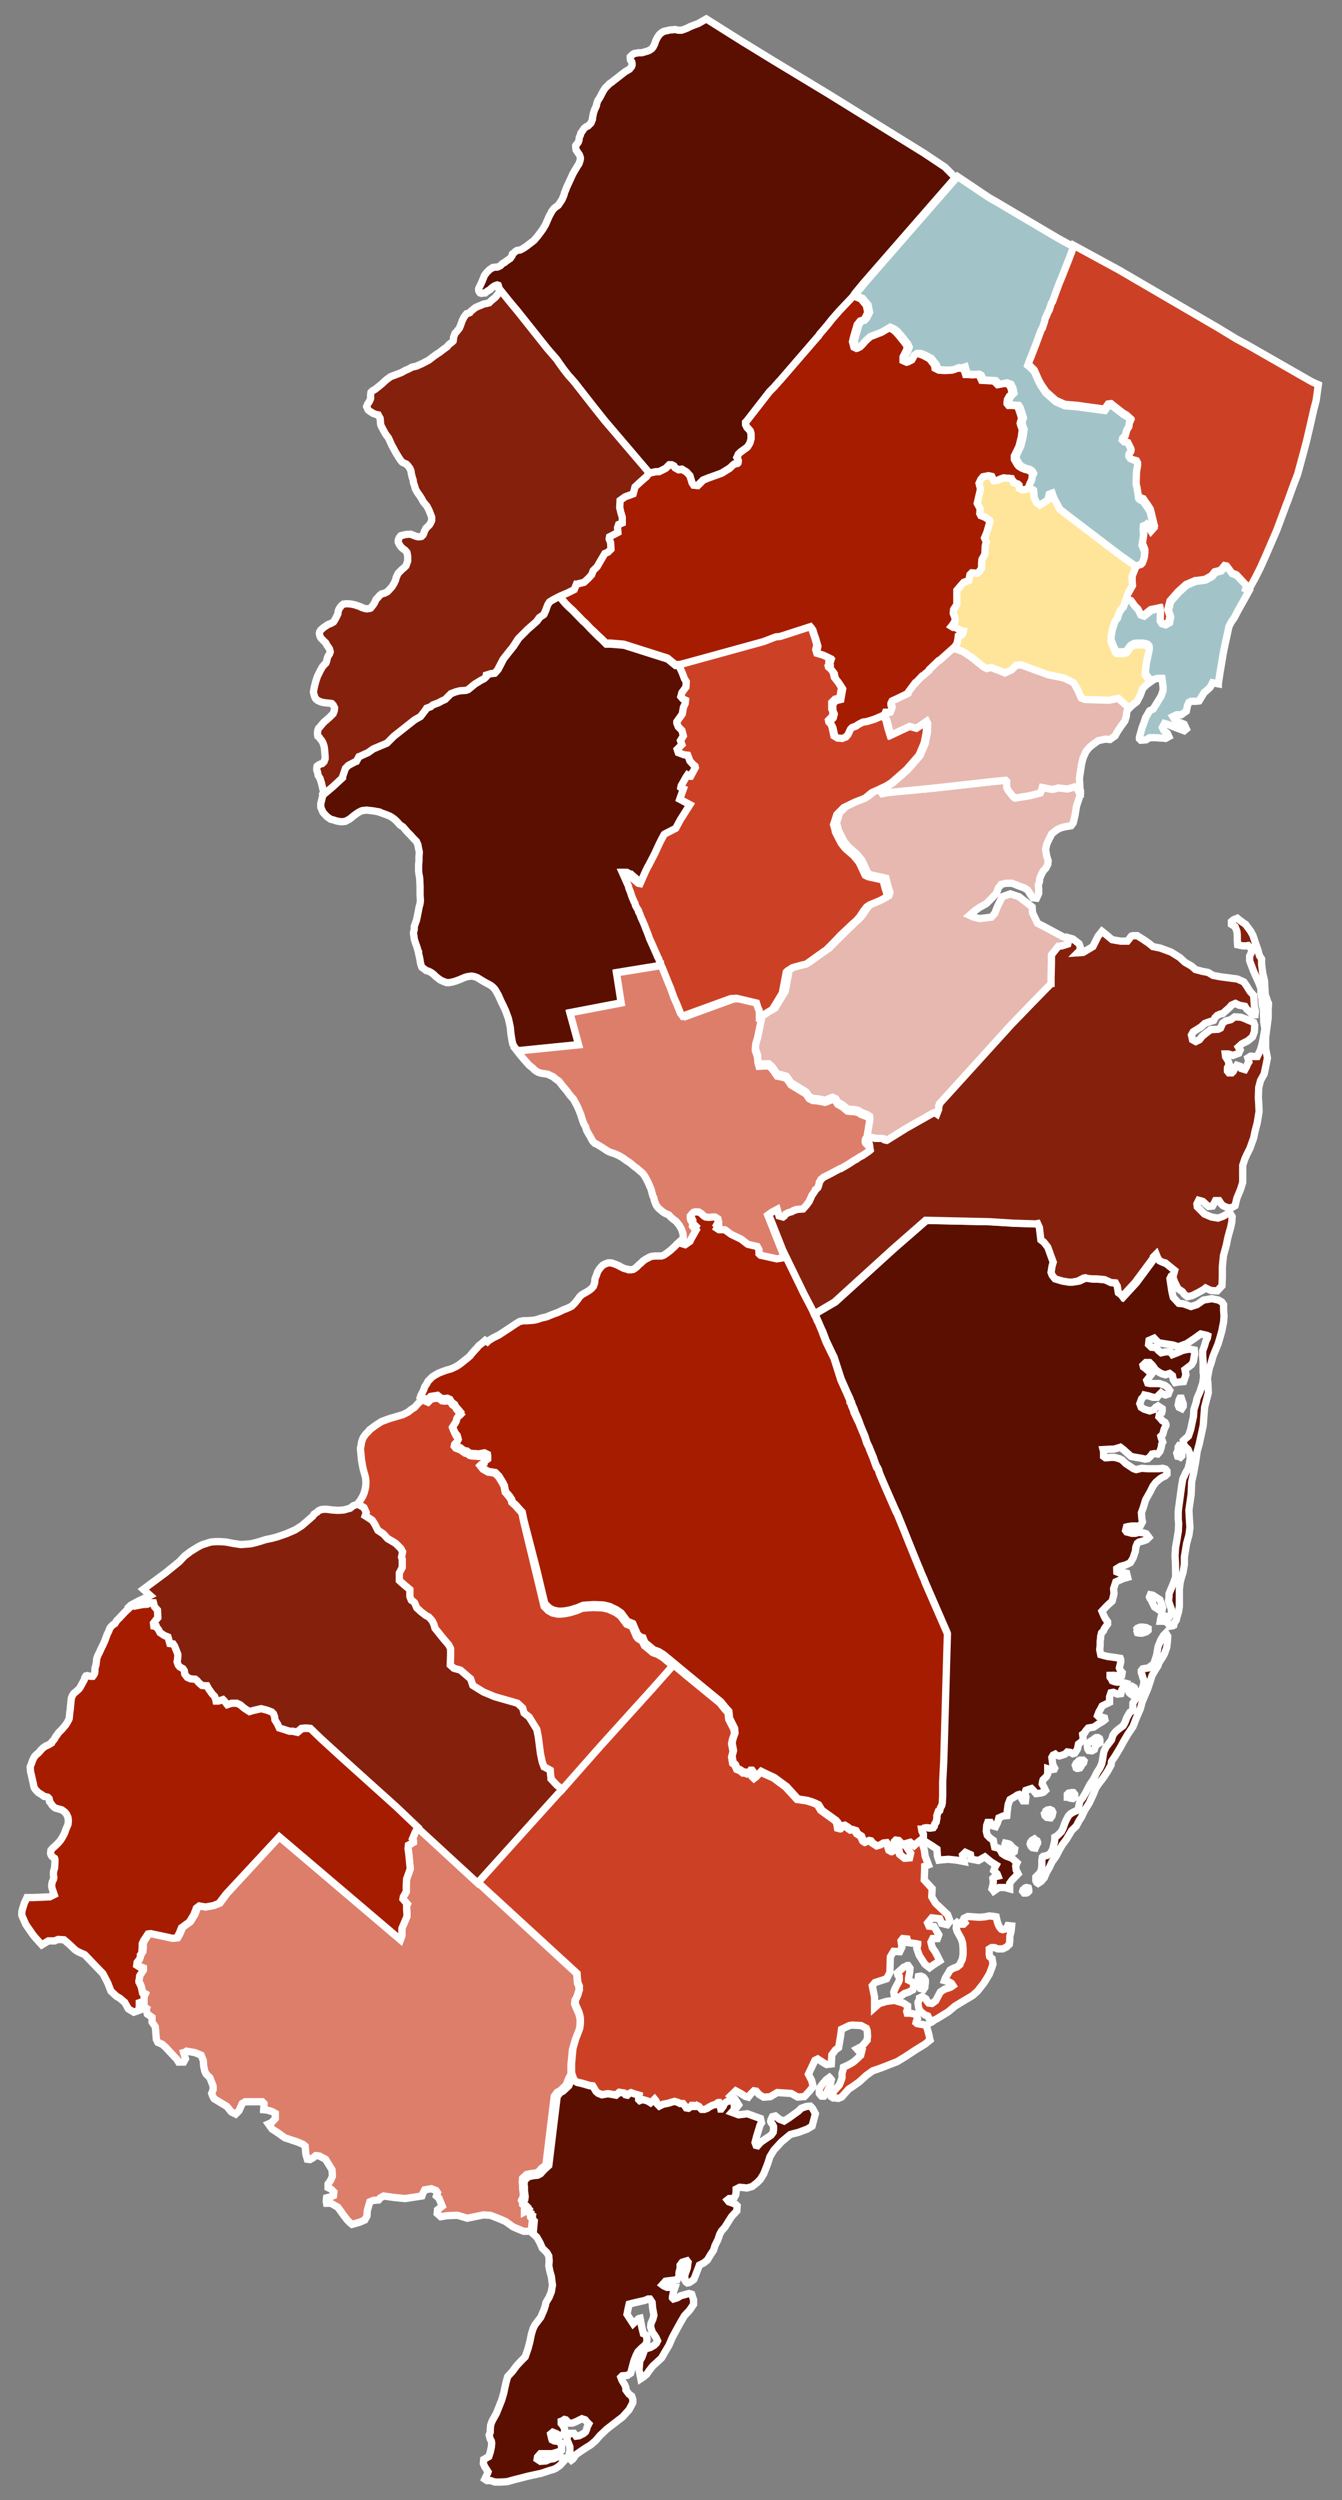
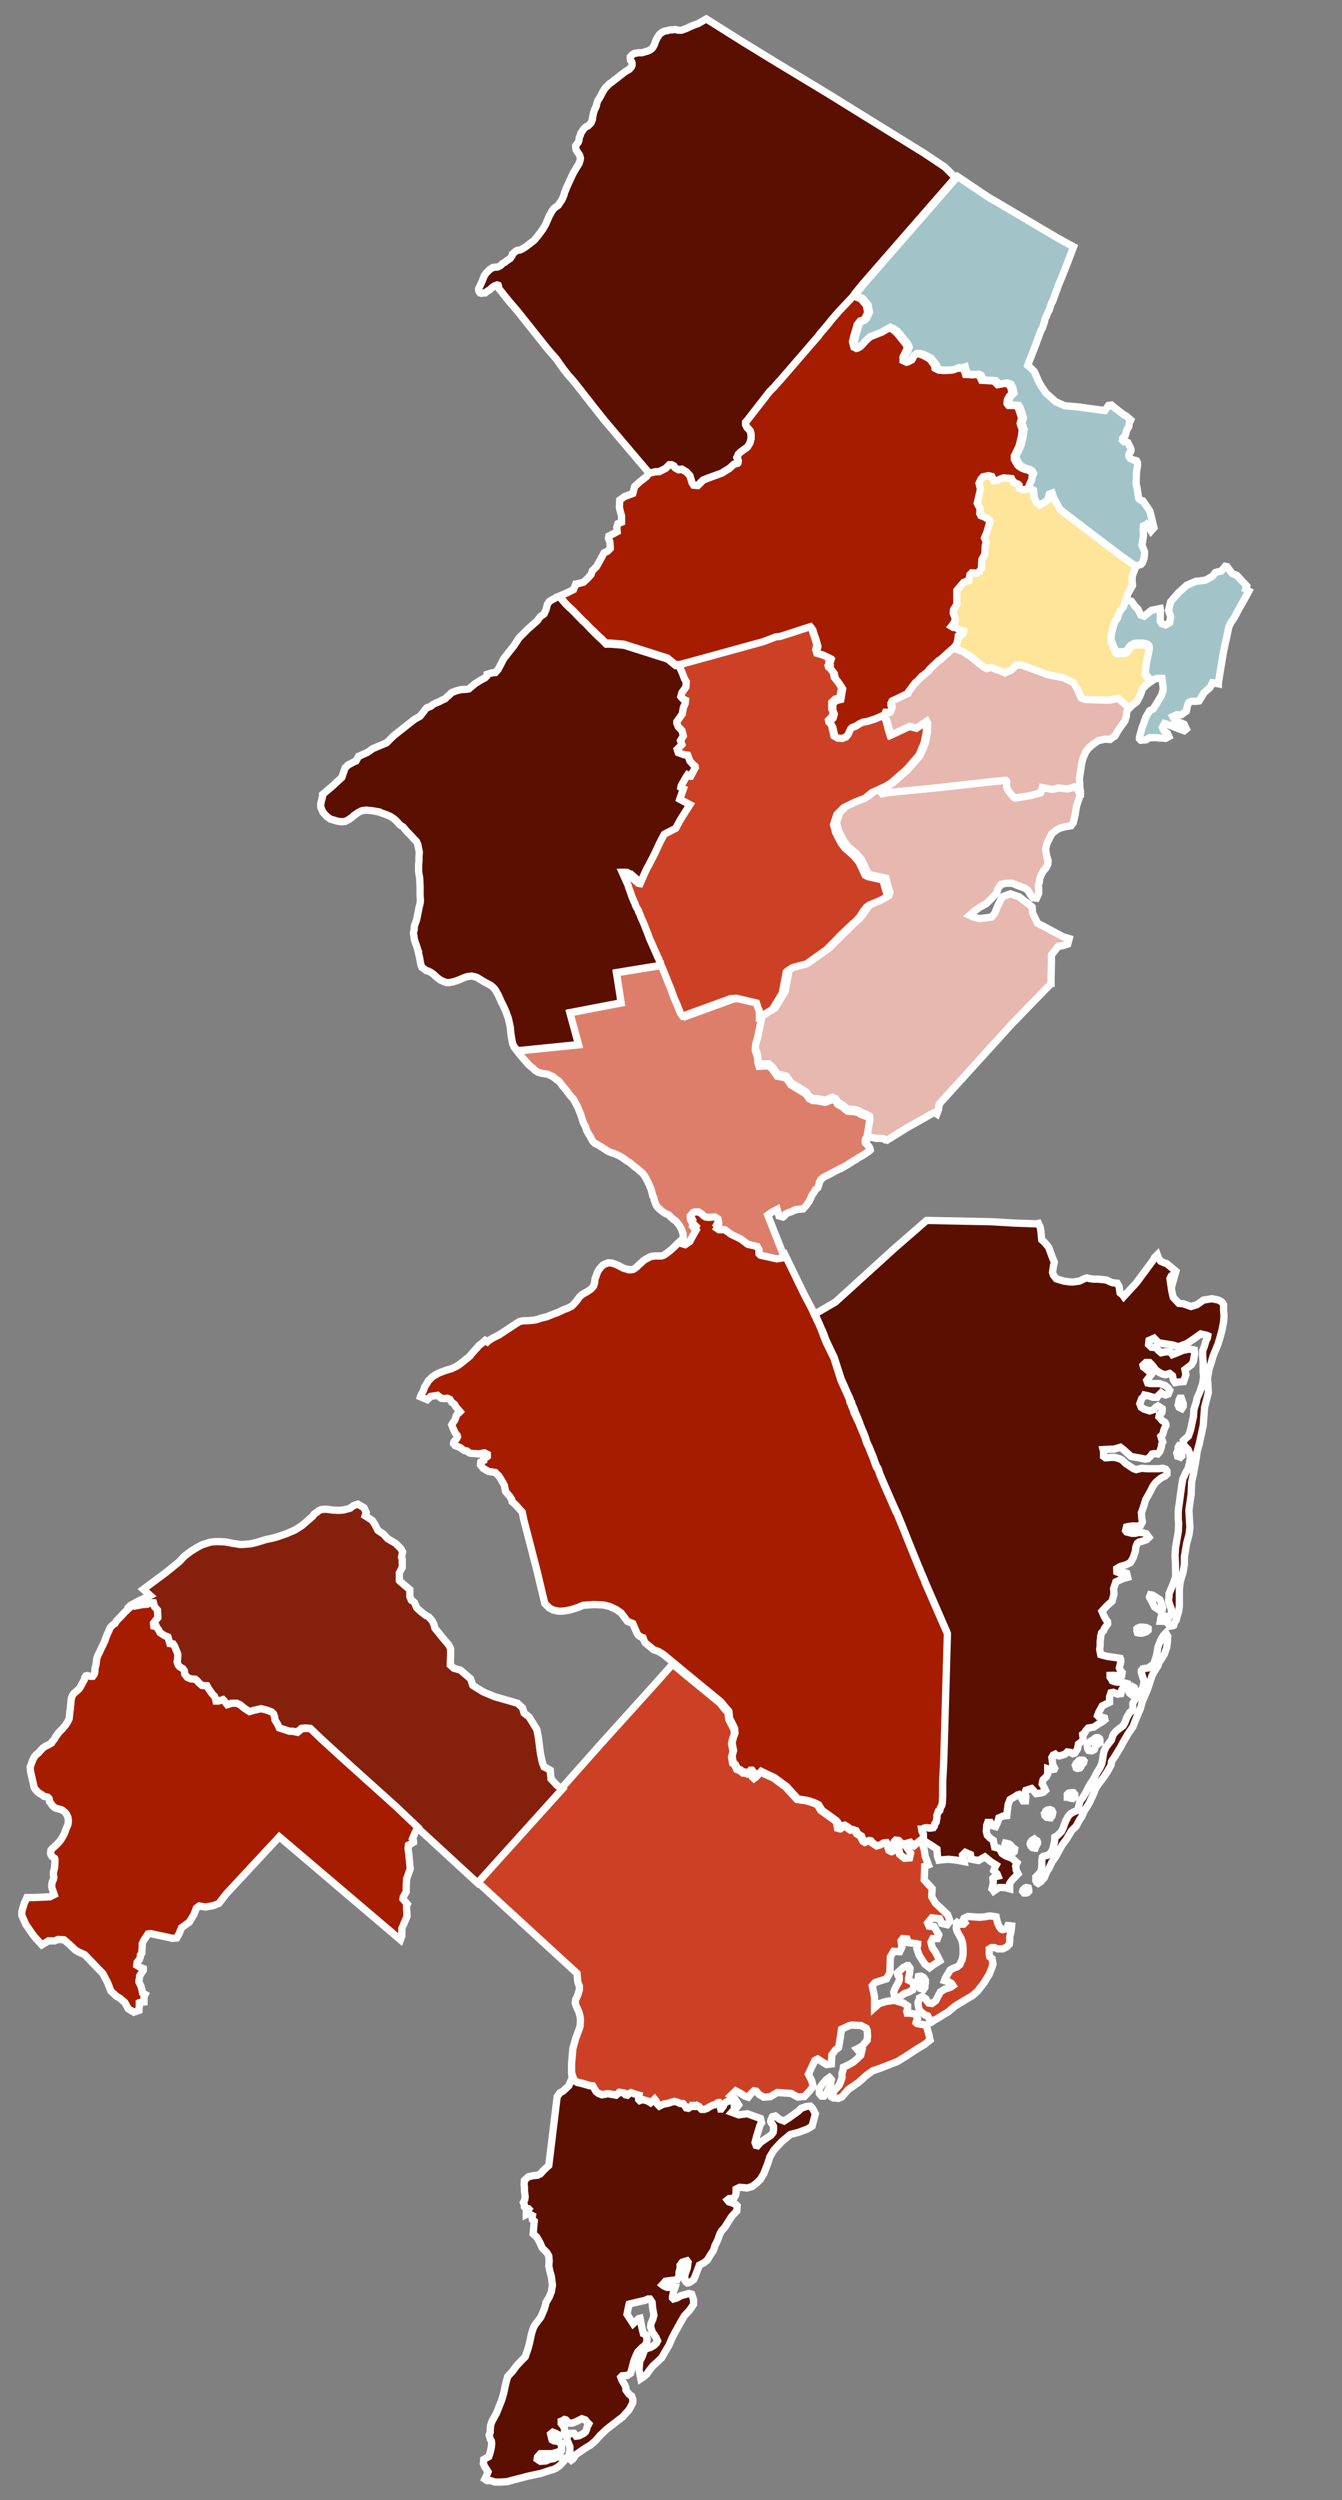
<svg xmlns="http://www.w3.org/2000/svg" xmlns:ns1="http://sodipodi.sourceforge.net/DTD/sodipodi-0.dtd" xmlns:ns2="http://www.inkscape.org/namespaces/inkscape" viewBox="0 0 369 687" width="369" height="687" version="1.1" id="svg11733" ns1:docname="new_jersey_counties_by_race.svg" ns2:version="1.2.1 (9c6d41e4, 2022-07-14)">
  <rect x="0" y="0" width="369" height="687" fill="#808080" stroke="none" />
  <defs id="defs11737" />
  <ns1:namedview id="namedview11735" pagecolor="#ffffff" bordercolor="#000000" borderopacity="0.25" ns2:showpageshadow="2" ns2:pageopacity="0.0" ns2:pagecheckerboard="0" ns2:deskcolor="#d1d1d1" showgrid="false" ns2:zoom="0.75170193" ns2:cx="69.176356" ns2:cy="383.79574" ns2:window-width="1409" ns2:window-height="799" ns2:window-x="0" ns2:window-y="23" ns2:window-maximized="0" ns2:current-layer="svg11733" />
  <style id="style11710">#Passaic, #Hudson {  }
#Middlesex, #Union {   }
#Mercer, #Cumberland {   }
#Atlantic, #Bergen, #Camden, #Somerset {   }
#Salem, #Morris, #Burlington {   }
#Warren, #Gloucester, #Monmouth {   }
#Cape_May, #Sussex, #Ocean, #Hunterdon {   }
tspan { white-space:pre }
.shp0 { fill: #86b6f2;stroke: #ffffff;stroke-width: 2 }
.shp1 { fill: #cc2f4a;stroke: #ffffff;stroke-width: 2 }
.shp2 { fill: #e27f90;stroke: #ffffff;stroke-width: 2 }
.shp3 { fill: #4389e3;stroke: #ffffff;stroke-width: 2 }
.shp4 { fill: #1666cb;stroke: #ffffff;stroke-width: 2 }
.shp5 { fill: #b9d7ff;stroke: #ffffff;stroke-width: 2 }
</style>
  <path id="Atlantic" fill-rule="evenodd" class="shp0" d="M188.44 460.16L197.94 467.94L199.22 469.56L200.13 470.56L200.25 471.31L200.38 472.44L200.91 473.47L201.81 475.22L201.94 476.47L201.41 477.88L201.16 479.13L201.56 481.28L201.16 482.78L201.44 484.53L202.06 485.03L202.56 486.19L203.47 486.56L204.25 487.19L204.75 487.19L205.41 487.44L205.91 487.19L206.28 486.69L206.66 486.69L206.91 487.06L207.06 487.56L206.91 488.31L207.31 488.69L207.81 488.31L209.13 486.94L209.88 487.31L212.69 488.56L216.03 491.06L219.13 494.44L221.69 494.81L222.97 495.19L224 495.56L224.78 495.94L225.66 497.44L229.53 500.22L230.03 500.84L230.28 502.34L230.78 502.47L231.44 501.72L231.94 501.59L232.72 502.09L233.22 502.47L233.75 502.84L234.13 502.72L235 502.97L235.53 503.88L236.56 504.5L237.22 505.88L237.59 506.13L238.75 505.63L239.25 505.75L239.75 506.38L240.91 507.13L241.94 506.88L242.72 506.38L243.63 506.25L244 506.88L244.13 507.63L244.38 508.38L244.88 508.63L245.03 508.63L245.53 508.38L245.66 507.25L245.78 505.84L246.19 505.47L246.94 505.59L247.47 506.09L247.47 506.34L246.94 508L247.34 509.5L248.59 510.53L249.91 510.38L250.16 509.13L248.97 507.38L248.72 506.59L250.16 506.22L251.31 507.09L252.47 506.09L253.22 505.47L253.59 506.47L254.13 508.25L254.38 510L255.28 512.41L254.25 512.78L254.25 513.66L254.13 516.56L256.31 518.94L256.19 521.19L257.22 522.94L260.56 526.09L261.22 527.84L260.44 528.87L258.91 528.5L258.38 527.22L256.22 526.97L255.06 528.37L255.44 529.25L256.84 529.37L258.13 531.62L257.75 532.66L256.47 532.66L255.97 533.66L256.34 535.16L257.22 536.41L258.41 538.78L256.59 539.94L255.59 540.69L254.31 539.69L253.66 538.69L252.75 537.28L252.09 535.41L252.34 534.41L252.34 534.16L251.72 534.03L249.69 533.78L249.41 532.78L248.25 532.66L247.75 533.28L248 535.03L247.38 536.28L245.72 536.16L244.81 537.69L244.69 541.97L243.78 543.72L240.59 544.75L239.84 545.62L240.47 548.78L240.47 551.66L241.75 550.53L243.81 549.91L245.97 549.66L248.41 550.41L249.56 551.16L249.56 551.91L249.31 552.66L249.44 553.16L250.19 553.16L251.5 553.41L252 553.78L252.28 554.66L252 555.28L251.88 555.78L252.16 556.03L253.56 556.28L254.31 556.41L254.81 556.91L255.09 557.91L255.34 558.81L255.47 559.31L255.59 559.94L255.59 560.19L255.72 560.56L254.31 561.69L251.63 563.34L248.94 565.12L246.66 566.5L244.72 567.25L242.16 568.25L239.97 569L238.19 570.28L236.28 572.03L234.47 573.31L233.34 574.06L232.44 575.06L231.41 576.22L230.5 576.59L229.59 576.47L229.09 576.47L228.72 576.22L228.84 575.72L229.34 574.44L229.97 573.81L230.75 572.94L231.13 572.06L231.53 570.91L231.53 569.66L231.78 568.91L231.91 568L232.81 567.62L233.97 567L234.59 566.62L235.34 566L235.88 565.5L236.5 564.87L236.66 564.75L236.91 563.75L236.25 563.75L235.59 563L237.03 562.25L238.44 560.59L238.44 560.22L238.56 559.59L238.44 557.94L238.19 557.31L236.75 556.56L234.31 556.44L233.56 556.56L231.38 557.59L231.13 559.47L230.59 562.62L229.72 563.25L228.72 564.62L228.59 567.12L227.28 567.28L226.38 566.75L224.84 565.75L224.09 566.12L223.59 567.16L222.28 569.94L223.19 571.69L223.59 573.31L222.56 574.59L221.16 576.09L219.34 576.22L217.56 575.22L213.72 574.97L211.78 576.12L209.97 576.25L208.72 575.5L207.94 574.59L207.31 574.5L206.41 575.38L205.75 576.25L204.88 576L203.72 575.25L202.31 574.5L200.88 575.88L202.06 576.75L203.09 578.38L202.06 579.75L201.94 579.13L201.94 578.38L201.28 577.5L200.5 577.63L200 577.75L199.38 578.13L199 578.63L198.84 579L198.22 579.75L198.09 579.75L197.97 579.25L197.97 578.88L197.56 578L197.44 578L197.19 578.13L196.53 578.63L195.88 578.75L194.63 579.25L194.25 579.53L193.47 579.78L192.69 579.78L192.31 579.41L192.06 579.03L191.41 578.75L191.03 579.03L190.78 579.03L190.53 578.78L190.16 578.78L189.91 579.16L189.25 579.53L188.59 579.41L188.22 578.78L187.69 578.16L186.91 578.16L186.41 577.91L185.41 577.63L184.63 577.78L183.72 578.03L182.19 578.28L181.16 578.78L180.53 578.16L180.28 577.41L179.88 576.91L179.38 577.41L178.72 577.91L177.94 577.41L176.53 577.03L175.78 577.28L175.53 577.03L175.53 576.41L175.66 575.78L174.25 575.41L173.47 575.13L172.81 575.41L172.44 575.78L171.91 575.66L171.53 575.16L170.78 575.03L170.41 574.91L170.28 574.91L169.38 575.66L167.19 575.28L165.53 575.53L164.5 575.16L163.84 574.66L162.94 573.13L162.03 573L160 572.38L158.72 572.13L157.81 571.5L157.16 569.63L157.16 567L157.53 562.84L158.31 560.06L159.06 558.06L159.47 556.91L159.59 555.66L159.59 554.66L159.47 553.91L159.19 552.88L158.81 552L158.41 551.13L158.16 550.38L158.28 549.38L158.56 548.88L158.94 548L159.06 547.5L159.31 546.75L159.31 545.75L158.94 544.84L158.81 544.09L158.66 542.22L131.22 517.06L154.5 491.25L165.13 479.28L179.47 463.41L184.97 457.25L188.44 460.16ZM273.16 526.56L273.91 526.69L274.19 527.94L274.44 528.72L274.81 529.47L275.31 530.09L275.69 530.22L276.75 529.97L277.13 529.09L278.16 529.19L278.03 530.59L277.66 532.09L277.66 533.13L277.53 534.25L276.75 535L275.72 535.5L274.31 535.5L273.44 535.13L272.66 535.13L272 535.53L272 537.03L272.13 537.66L272.78 538.16L273.03 539.69L272.66 540.81L272.03 542.44L270.59 544.81L268.81 547.09L267.41 548.34L265.22 549.63L262.56 551.25L260.75 552.78L257.69 554.66L256.91 555.06L256.28 555.56L255.75 555.81L255.5 554.69L255.09 553.91L254.34 553.66L253.19 552.78L252.81 552.28L252.56 551.53L252.41 550.41L252.41 550.16L252.81 549.38L252.81 549L253.56 548.63L253.84 548.75L254.59 549.25L254.84 549.75L255.34 550.38L256.25 550.5L257.28 549.75L258.56 547.34L258.94 547.09L259.72 546.59L260.88 546.22L261.5 545.97L262.03 545.59L261.63 544.97L261 544.59L260.09 544.34L259.69 544.22L259.97 543.44L260.59 542.44L261.25 541.31L262.16 540.81L263.19 540.44L263.94 539.81L264.06 539.44L264.56 538.44L264.81 537.16L264.81 535.41L264.69 533.91L264.31 532.75L263.69 531.63L263.16 530.63L262.91 529.75L263.03 528.97L262.91 528.47L263.16 528.22L263.94 528.72L264.94 528.72L265.31 528.34L264.81 527.59L265.06 527.09L266.09 526.59L269.31 526.81L270.81 526.69L272 526.44L273.16 526.56ZM249.69 540.06L250.22 540.81L250.09 542.22L249.81 543.59L249.81 544.09L250.59 544.47L251.13 544.97L251.25 545.88L251 546.75L249.84 547.38L248.69 547.75L248.19 548.13L247.28 548.78L246.38 548.78L245.88 548.25L245.75 547.38L246 546.63L246.63 545.38L247.03 544.72L247.28 544.09L247.28 543.09L246.88 542.72L246.75 542.09L247.16 541.72L247.91 541.06L248.44 540.56L249.06 540.31L249.44 540.06L249.69 540.06ZM253.81 543.22L254.06 543.47L254.44 544.09L254.44 544.97L254.31 545.59L254.31 546.09L253.94 546.63L253.06 546.38L252.81 545.72L252.66 544.97L252.41 543.97L252.53 543.09L253.19 542.97L253.81 543.22ZM228.19 570.94L228.59 571.44L228.22 573.19L227.69 574.19L227.19 575.22L226.56 575.97L225.91 575.97L225.66 575.72L225.28 575.22L225.28 574.06L225.66 573.31L226.31 572.44L226.81 571.94L227.19 571.44L228.06 570.81L228.19 570.94Z" style="fill:#cc4125;fill-opacity:1" />
  <path id="Ocean" fill-rule="evenodd" class="shp1" d="M272.44 335.69L278.72 336.06L285.03 336.28L285.53 336.16L286.06 337.31L286.19 338.19L286.44 340.69L287.19 341.34L288.34 342.72L289.25 345.22L289.91 346.84L289.66 347.84L289.41 349.63L289.66 350.38L290.44 351.38L292.47 352L294.28 352.25L295.19 352.25L296.81 352L298.38 351.25L298.88 351.13L299.66 351.34L300.69 351.47L301.81 351.47L303.22 351.59L304.25 351.72L305.28 352.22L305.91 352.47L307.19 352.59L307.72 353.5L307.97 355.25L308.75 355.88L309 356.25L312.47 352.47L317.31 345.94L317.44 345.56L318.22 344.78L318.59 345.81L319.13 346.56L320.28 347.06L320.78 347.19L323.34 349.31L322.84 351.09L322.56 350.22L322.06 350.59L321.69 351.34L322.19 354.72L322.59 356.47L324.13 358.13L325.41 358.25L327.47 359L329.13 358.47L330.91 357.22L333.22 356.84L335.03 357.22L335.91 357.72L336.03 357.84L336.44 358.47L336.44 359.84L336.56 361.63L336.44 363.25L335.94 365.78L335.41 367.66L334.91 369.31L334.03 371.44L333.53 372.69L333 374.56L332.5 375.97L332 378.75L332.13 380.13L332.25 382.66L331.22 386.69L330.84 391.69L330.22 394.59L329.72 396.88L329.19 398.75L328.81 401.41L328.19 404.81L327.66 407.19L327.53 410.59L326.91 414.88L327.03 417.38L327.19 419.66L326.91 421.81L326.28 424.06L325.66 427.81L325.66 429.84L325.28 432.13L324.91 433.25L324.53 434.63L324.28 436.66L324.28 441.41L324.03 442.94L323.66 444.19L323.41 445.19L322.88 445.94L322.75 446.59L322.5 446.72L321.72 446.84L321.06 445.97L320.56 445.56L319.69 445.47L319.03 445.47L319.16 444.69L319.28 444.19L319.81 443.81L320.69 444.19L321.47 444.31L322.09 443.31L322.09 442.16L321.72 441.16L321.31 439.91L321.44 438.66L321.44 437.91L321.81 437.03L322.59 435.16L323.25 433.38L323.25 432.38L323.22 429.84L323.09 427.44L323.22 425.31L323.59 423.19L324 420.69L324.09 418.66L323.97 417.41L323.97 415.38L324.09 414.25L324.34 412.47L324.59 410.59L324.88 408.44L325.25 406.31L325.63 405.56L326 404.69L326.66 403.56L327.03 402.16L327.28 400.66L327.16 399.41L326.66 398.25L325.88 397.5L325.47 396.88L325.34 395.88L325.88 395.38L326.78 394.59L327.41 392.72L327.78 390.94L328.16 389.19L328.28 387.31L328.91 385.31L329.16 384.16L329.94 382.41L330.31 381.25L330.69 380.13L330.97 378.13L330.81 377.09L330.81 374.19L330.69 372.56L330.69 371.19L331.19 369.81L331.59 368.44L331.97 367.69L332.09 367.03L331.84 366.91L330.16 366.53L329.41 367.06L328.38 367.81L326.31 369.19L325.28 369.56L324.03 370.06L322.5 369.56L320.81 369.31L318.53 368.94L317.34 367.69L315.94 368.31L315.81 369.44L316.59 370.19L317.88 370.31L318.53 371.09L319.28 371.72L320.56 371.44L321.84 371.44L322.38 372.22L323.75 371.69L325.16 371.06L326.97 370.69L328.38 370.94L328.5 372.06L328.38 372.56L328.13 374.09L327.63 374.97L325.81 376.34L326.09 377.75L325.44 379.63L324.03 379.75L323.13 379.91L322.63 379.13L322.38 378L321.59 377.38L320.44 377.75L319.53 377.5L318.78 377.13L317.75 376.38L316.84 375.13L316.09 374.38L315.06 374.38L314.28 375.13L314.41 375.63L314.94 376L316.09 377L316.59 377.63L315.31 379.28L315.59 380.03L316.22 380.16L318.78 380.16L320.31 380.66L321.09 381.28L321.63 382.03L321.22 383.06L320.47 383.31L319.81 383.06L319.28 382.69L318.53 383.44L318.16 383.94L317 383.94L315.84 383.56L314.69 383.31L314.44 383.81L313.91 384.31L313.41 385.69L313.78 386.69L314.56 387.19L316.13 387.69L317.28 387.31L317.78 386.69L318.41 386.31L319.19 386.81L319.56 387.06L319.56 387.69L319.44 388.19L318.78 388.69L318.66 389.31L319.06 389.72L319.56 390.34L320.34 390.84L320.59 391.34L320.59 391.72L320.09 392.72L319.72 394.13L319.19 394.63L319.31 395.13L319.59 395.88L319.72 396.25L319.44 396.75L319.31 397.66L318.94 398.78L318.31 399.53L317.41 399.41L316.78 399.53L316.41 400.06L315.63 400.81L314.84 400.94L313.81 400.69L312.31 400.44L311 400.19L309.59 398.94L309.06 398.44L308.06 397.66L307.16 397.94L306.25 398.19L305.38 398.19L303.31 398.31L303.44 398.81L303.44 400.19L303.94 400.56L304.34 400.56L305.5 400.44L306.41 400.44L307.81 400.81L308.56 401.19L309.59 402.19L310.75 402.94L311.66 403.56L312.41 403.81L313.94 403.44L315.5 403.56L318.56 403.56L319.72 403.44L320.5 403.69L320.88 404.19L320.88 405.06L320.38 405.56L319.59 405.94L318.97 406.31L317.81 407.31L317.03 408.34L316.28 409.84L315 412.13L314.38 414.16L313.84 415.66L313.97 417.28L314.13 418.19L313.59 419.19L312.81 419.31L311.19 419.31L310.28 419.44L309.75 419.56L309.5 420.56L309.78 420.94L310.28 421.06L311.19 421.31L312.19 421.31L313.09 421.06L314.38 421.19L315.16 421.44L315.91 422.44L315.28 423.06L314.25 423.44L313.22 423.69L312.72 424.06L312.31 425.09L312.19 426.22L311.56 428.09L310.81 429.38L309.53 430L308.09 430.38L307.06 431.03L307.09 431.91L307.72 432.16L308.75 432.03L309.78 432.28L310.06 433.41L308.75 433.78L306.81 434.66L306.19 436.53L306.31 437.91L305.81 439.94L304.69 440.94L303.91 441.72L303 442.72L303.53 443.97L303.91 444.72L304.56 445.63L304.56 446.25L304.19 446.75L303.66 447.5L303.41 448.13L302.88 448.66L302.63 449.66L302.63 450.16L302.5 450.91L302.5 452.16L302.38 453.28L302.66 454.66L303.56 454.91L304.56 455.16L306.47 455.41L308.03 455.66L308.16 456.03L308.16 456.66L307.78 458.31L308.03 458.94L308.56 459.56L308.44 460.31L307.53 460.44L307 460.44L306.25 460.31L305.22 460.34L305.22 460.84L305.59 461.34L305.84 461.84L306.5 462.09L307.16 462.22L308.44 462.22L309.81 462.59L309.69 463.09L309.31 463.59L308.69 463.97L308.44 464.34L308.19 465.38L307.28 465.5L306.13 465L305.47 465.13L305.09 466.25L305.09 467.75L304.56 468L303.06 468.75L302.53 469.75L302.16 470.38L301.78 471.41L302.03 471.66L302.81 471.78L303.69 472.03L303.81 472.53L303.19 473.03L302.28 473.53L300.75 474.56L299.22 474.81L298.56 475.56L298.19 476.19L297.69 476.56L297.81 477.59L297.69 478.34L296.53 479.22L296.28 480.47L296.16 480.75L295.5 481.75L295 481.88L294.34 481.5L293.47 481.38L292.84 482L291.28 482.5L290.38 482.25L290.13 482L289.59 482.25L289.22 482.88L289.47 484.88L290 485.88L289.88 486.13L288.97 486.28L288.09 486L288.09 487.41L287.72 488.16L286.81 489.03L286.69 489.41L286.56 490.19L287.06 491.06L287.47 491.94L286.94 492.44L286.19 492.69L284.88 492.84L284.13 491.94L283.63 491.44L282.06 491.94L281.81 492.59L282.09 493.72L281.97 494.84L281.31 494.84L280.66 493.72L280.16 493.09L279.75 493.22L279 493.72L277.72 494.47L277.22 495.75L276.97 497.5L276.84 498.88L275.81 499L274.66 499.5L274.5 500.13L274.25 500.88L273.75 501.91L272.88 501.66L272.34 500.75L271.59 500.75L271.31 501.53L271.19 503.16L271.47 504.28L272.25 505.06L273.13 505.69L273.25 506.44L273.5 507.56L274.53 507.81L275.03 508.31L275.56 509.31L276.59 509.97L278.25 510.59L279.66 511.84L279.28 512.72L279.41 513.84L279.94 514.88L278.25 516.63L277.63 517.5L277.63 519L276.22 518.63L274.69 518.63L273.25 519.63L273 519.25L272.75 519L273 518L273.13 517.13L273 516.13L273.38 515.75L274.41 515.5L274.16 514.88L273.25 514L273.5 513.25L273.91 512.47L272.5 511.59L270.81 510.22L269.03 511.22L267 510.84L266.84 509.59L265.44 508.97L264.66 509.72L265.06 511.5L263.13 511.13L260.81 510.88L259.28 511L258.13 511.13L257.75 510L257.63 508.09L256.34 507.22L254.53 506.09L253.63 506.47L253.25 505.47L253.88 505.09L253.88 503.94L253.5 503.19L253.38 502.56L253.75 502.56L254 502.31L254.53 502.19L254.91 502.19L255.56 502.31L256.59 502.19L256.84 501.81L256.97 501.19L257.34 500.66L257.47 500.03L257.63 499.53L257.63 498.78L258 497.66L258.13 497L258.25 496.88L258.38 496.38L258.88 495.38L259 494.88L259.13 492.88L259.13 489.22L259.38 483.31L260.34 448.44L254.16 434.22L254.03 433.84L253.25 432.09L252.88 431.09L252.75 430.84L252.38 429.97L249.78 423.53L248.38 420.03L246.59 415.59L246.31 415.09L243.13 407.84L241.94 405.06L241.69 404.31L241.56 403.81L241.31 403.28L241.03 402.91L240.41 401.28L240.13 400.41L239.13 398L239 397.63L238.63 396.88L238.34 396.25L237.84 394.63L236.53 391.5L236.28 390.72L235.78 389.47L235.28 388.34L235.03 387.72L234.88 387.22L234.25 385.81L234.13 385.31L233.84 384.94L233.84 384.69L233.72 384.31L233.06 382.91L231.28 378.88L229.34 372.88L228.84 371.88L227.16 368.34L226.16 365.69L226 365.44L224.97 363.06L224.72 362.53L224.31 361.53L224.06 361.06L229.69 357.78L245.94 343.03L254.78 335.34L272.44 335.69ZM324.81 384.19L325.06 384.94L325.34 385.69L325.34 386.44L324.94 387.06L324.19 386.69L323.94 386.06L324.06 385.56L324.19 384.69L324.44 384.19L324.81 384.19ZM324.59 397.38L325.09 398.5L324.97 399.28L324.97 400.03L324.59 400.41L324.34 400.28L323.81 400.16L323.56 399.28L323.94 398.41L323.94 397.63L324.19 397.25L324.59 397.38ZM316.97 438.31L318.13 439.06L318.91 439.56L319.41 440.81L319.69 441.69L319.56 442.31L318.78 442.44L318.25 442.06L317.47 441.56L316.72 440.06L316.44 439.44L316.19 439.19L316.06 438.81L316.31 438.19L316.97 438.31ZM314.31 447.09L315.19 447.22L315.69 447.47L315.69 447.97L315.19 448.38L314.06 448.75L313.28 448.75L312.75 448.63L312.63 448.25L312.75 448L312.63 447.5L312.75 447.38L313.53 447.09L314.31 447.09ZM321.09 449.59L320.97 451.25L320.81 452.63L320.19 454.41L319.56 455.53L318.69 456.81L318.41 457.69L317.53 459.06L316.75 460.44L316.25 462.06L315.47 464.34L314.81 465.84L314.06 467.63L313.56 469.5L312.41 472.16L311.53 474.44L310.09 476.56L308.84 478.69L308.09 480.09L306.66 482.47L305.63 484L305.5 485L304.5 486.78L303.34 488.53L302.06 490.19L301.31 491.31L300.66 492.94L299.5 495.44L298.22 497.47L297.34 499.34L296.72 500.25L295.94 501.75L294.66 503L293.22 505.41L292.09 506.91L291.22 508.41L290.44 509.94L289.66 511.06L289.28 511.56L288.5 513.22L287.75 514.47L287.13 515.97L286.22 517L285.44 517.5L285.06 517.25L284.81 516.75L284.81 515.75L285.97 514.59L286.34 513.72L286.47 512.59L286.47 511.19L286.59 510.31L286.84 510.06L288 509.81L288.75 509.31L289.41 508.28L289.91 506.28L290.03 505.41L290.03 504.78L290.69 504.41L291.84 503.28L292.34 502.25L292.72 501.13L293.09 500.25L293.75 499L294.38 498.34L295.28 497.84L296.19 497.47L296.56 496.72L296.69 495.97L296.94 494.94L297.72 493.94L298.47 492.69L299.63 490.44L300.66 488.91L301.69 486.91L302.44 485.75L302.94 484.63L303.19 483.38L303.31 482.5L303.56 481.22L304.09 480.09L304.97 478.94L305.63 478.06L306 476.81L306.53 476.06L307.03 475.56L307.81 474.94L308.81 474.19L309.31 473.31L309.84 471.91L310.63 470.53L311.38 470.03L311.5 469.25L311.5 468L312.28 466.75L312.94 465.97L313.56 465.22L314.06 464.09L314.44 462.84L314.56 461.81L314.19 460.81L314.06 460.31L313.81 459.56L313.81 459.06L314.19 458.56L314.81 458.44L315.72 458.31L317.25 457.19L318.03 454.78L318.41 452.5L319.16 450.63L319.91 449.38L320.56 448.72L321.09 449.59ZM311.88 463.72L312.03 464.09L312.03 464.97L311.63 465.47L311.13 465.63L310.72 465.34L310.47 465.09L310.34 464.72L310.34 464.09L310.59 463.97L310.72 463.59L311.25 463.34L311.88 463.72ZM301.91 477.44L302.31 477.69L302.44 478.06L302.44 478.84L301.66 479.34L301.16 479.84L301.03 480.34L300.91 480.72L300.25 481.09L299.34 480.97L299.09 480.59L298.97 479.84L299.09 479.09L299.72 478.59L300.25 478.22L300.75 477.97L301 477.69L301.41 477.44L301.91 477.44ZM297.81 483.63L298.06 483.88L297.94 484.38L297.44 484.91L297.19 485.41L296.94 485.78L296.41 485.91L296.16 485.91L295.91 485.78L295.66 485.03L295.91 484.53L296.16 484.41L296.53 483.88L296.94 483.63L297.81 483.63ZM295.13 492.56L295.53 493.06L295.53 493.69L295 494.19L294.13 494.06L293.72 493.81L293.47 493.81L293.47 493.06L293.84 492.69L294.63 492.56L295.13 492.56ZM289.25 497.47L289.5 498L289.25 499L288.88 499.5L287.84 499.38L287.31 498.88L287.19 498.38L287.44 498.13L287.56 497.63L287.97 497.34L288.72 497.22L289.25 497.47ZM284.66 505.56L285.16 505.81L285.31 506.19L285.31 506.44L285.03 506.94L284.66 507.81L283.88 507.69L283.5 507.31L283.25 506.69L283.38 506.19L283.63 505.94L283.75 505.69L284.41 505.31L284.66 505.56ZM277.06 506.56L277.47 506.69L277.84 506.94L278.09 507.31L278.63 507.81L279 508.06L278.88 508.81L278.38 509.19L276.81 508.94L276.44 508.56L276.31 508.19L276.31 506.81L276.44 506.44L277.06 506.56ZM282.75 518.75L282.88 519.28L282.88 519.66L282.5 520.03L282.22 520.16L281.59 520.16L281.19 519.66L281.31 519.28L281.47 519.16L281.84 518.78L282.22 518.63L282.75 518.75Z" style="fill:#5b0f00;fill-opacity:1" />
-   <path id="Monmouth" class="shp2" d="M293.6 257.6L295 258L296.7 259.3L297.1 260.4L296.8 261.3L296.3 261.8L297.8 261.7L300.5 260.1L301.9 257.3L303 255.9L304 256.7L305.8 258.2L308.1 258.6L310 258.6L311.1 257.2L311.5 257.1L312.7 257.1L314.3 258.1L315.9 259.2L317 260.1L319 260.5L322 261.6L324.4 263.1L325.8 264.4L327.7 265.5L328.7 266.4L330.6 266.9L332.2 267.2L333.5 268L335.6 268.4L340.2 269L342 269.8L342.9 271.1L343.7 272.4L344.7 273.5L344.8 274.8L344.9 276.4L345.2 277.8L345.1 278.8L344.3 278.8L343.9 278.3L343.3 277.7L342.8 277.3L342.3 276.5L340.7 276.2L339.7 275.7L338.6 276.2L338.1 276.8L337.2 277.6L336.2 278.5L335.6 278.6L334.7 279L334.1 279.6L333.7 280.4L332.4 280.8L331.3 281.2L330.2 282.2L328.1 283.5L327.6 284.4L327.9 285.7L328.8 286.2L329.8 285.7L330.6 284.7L331.6 283.9L332.9 282.9L333.5 282.9L335 282.8L335.6 282.5L336.2 281.1L337.1 280.5L338.4 280.2L339.5 279.4L341.2 279.5L342.3 279.9L343.4 280.4L344.7 280.9L345 281.7L344.9 283.5L344.4 284.9L343.1 286L341.5 286.8L340.5 287.7L341 288.5L340.6 289.4L339 290L337.8 289.6L336.9 289.6L337 290.4L337.6 291.3L338 292.4L337.5 293.4L337.5 294.3L337.9 294.8L338.7 294.8L339.1 294.4L339.5 293.6L340.1 292.7L341 293L341.3 293.6L342.3 293.9L342.8 293L342.9 292.6L343.4 291.8L343.1 290.7L343.9 290.2L344.8 290.3L345.7 290.3L346.6 288.4L347.1 286.6L347.4 285L347.8 282.7L347.5 280.9L347.4 278.4L347.4 277.3L347.1 276.2L347 275.3L347 274.7L346.7 272.9L346.7 271.6L346.1 270L344.7 266.9L343.6 264L343.6 262.7L344.1 261.7L344.1 260.7L343.2 259.8L342.6 259.9L341.7 259.9L340.3 259.6L340.2 258.1L340.2 256.8L340.1 255.9L339.6 254.6L338.6 254L338.6 253.2L339.2 252.7L340.2 252.3L340.8 252.8L341.9 253.6L342.5 254L343.9 255.9L344.5 257L345.1 258.8L345.9 261.1L346.3 262.6L346.9 263.5L346.9 265L347.2 267.4L347.7 269.5L347.8 271.4L347.9 273.3L348.4 274.7L348.5 275.1L348.8 275.7L348.7 277.6L348.7 279.7L348.4 282L348 285L348 288.1L348.5 290.7L348.2 292.2L348.1 292.7L347.6 295.1L346.6 296.9L346.1 298.8L346 301.6L346.1 303.1L346.2 305.4L345.7 308.5L345.1 310.8L344.7 312.7L343.7 315.5L342.8 317.3L342.3 318.4L341.7 320.2L341.7 322.1L341.7 324.9L341.1 326.8L340.1 329.2L339.6 331.3L338.7 331.8L337.7 331.9L336.3 331.3L335.8 330.8L335.2 329.9L334.2 329.9L333.9 330.5L333.4 331.4L332.3 331.5L331.7 331L330.7 330.1L329.6 329.8L329.1 330.8L329.2 331.6L329.8 332.2L331.2 333.6L333.1 334.4L334.9 334.7L336.3 334.2L337.7 333.4L338.3 333.5L338.8 334.3L338.7 335.8L338.4 337.2L337.6 340.1L337.2 342.1L336.4 345L336.1 348.1L336.1 350.7L336 353.3L334.7 354.7L333 354.6L332.1 354.2L331.5 353.9L331 354.3L329.6 355.1L327.8 356L326.5 356.3L325.7 355.7L325.1 354.9L323.9 354.1L323 352.3L322.5 350.9L323 349.1L320.4 347L319.9 346.9L318.8 346.4L318.3 345.6L317.9 344.6L317.1 345.4L317 345.8L312.1 352.4L308.6 356.2L308.3 355.8L307.5 355.2L307.2 353.4L306.7 352.5L305.4 352.4L304.8 352.1L303.7 351.6L302.7 351.5L301.3 351.4L300.2 351.4L299.2 351.3L298.4 351.1L297.9 351.2L296.4 352L294.8 352.3L293.9 352.3L292.1 352L290.1 351.4L289.3 350.4L289 349.6L289.3 347.8L289.6 346.8L289 345.2L288.1 342.7L287 341.3L286.2 340.7L285.9 338.2L285.8 337.3L285.3 336.2L284.8 336.3L278.5 336.1L272.2 335.7L254.5 335.3L245.7 343L229.4 357.8L223.8 361.1L223.2 359.7L220.9 355.3L215.5 344.2L210.9 332.6L212 331.8L213.5 331L214 332.8L215.1 333.1L215.5 332.8L215.8 332.3L216.6 331.9L217.6 331.6L218 331.3L218.5 331.2L218.6 331.1L219 331L219.1 331L220.6 330.9L221.5 329.9L222.3 328.8L222.9 327.5L223 327.2L223.3 326.8L223.9 325.9L224 325.6L224.4 325.3L224.7 325L225 324.1L225.1 323.5L225.4 323.1L225.5 322.8L225.9 322.5L226.2 322.2L228 321.3L230.8 319.8L230.9 319.8L232.8 318.7L234.9 317.4L235.2 317.3L235.6 317L236.2 316.6L237 316.2L237.1 316.1L237.6 315.8L238 315.5L238.6 315.1L239 314.8L239.1 314.7L239 314.2L238.7 313.7L238.2 313.2L238.1 313.1L237.8 312.8L237.7 312.5L237.7 312.7L237.8 312.4L238.1 312.3L238.2 312.3L240.3 312.7L240.6 312.8L242.2 312.8L242.8 312.9L243.2 313.2L243.7 313.3L249 310L255.9 306.1L256.7 305.7L256.8 305.7L256.9 305.6L257.4 304.3L257.4 303.5L257.5 303.4L257.6 303.1L257.6 302.8L277.3 281.1L283.2 275L287.1 271L288.1 270L288.2 269.7L288.3 269.7L288.3 268.1L288.4 264.1L288.4 262.2L288.4 261.9L290.3 259.5L291.3 259.4L292.9 258.9L293.6 257.6L293.6 257.6Z" style="fill:#85200c;fill-opacity:1" />
-   <path id="Bergen" class="shp0" d="M295.2 67.4L293.8 71.1L291.7 76.4L291.3 77.3L290.3 80L289.4 82.5L289.1 82.9L288.5 84.8L288.2 85.3L287.7 86.5L287.4 87.1L287.3 87.5L287.2 88L286.6 89.8L286.3 90.2L284.9 94L283.4 97.9L283.1 98.6L282.6 100L283 100.3L283.9 101.2L284.4 101.7L285.5 104.2L285.8 104.8L286.3 105.7L287.2 107L287.6 107.6L290.3 110L292.8 111.1L296.4 111.4L298.4 111.7L303.7 112.4L304.7 111L305.5 110.9L306.1 111.4L308.8 113.5L309.7 114L310.8 115L310.4 115.9L310.3 116.8L309.7 117.8L309.3 119.7L309 120L308.6 120.4L308.5 120.9L309 121.4L309.4 121.4L309.7 121.5L310 121.6L310.3 122.2L310.8 123.2L310.9 123.5L310.9 123.7L310.8 124.1L310.7 124.2L310.4 124.6L310.3 125L310.3 125.4L310.7 126L311.6 126.4L312.1 126.5L312.4 126.6L312.7 127.2L312.7 127.8L312.4 129.6L312.3 132.2L312.3 132.8L312.3 133.1L312.4 133.5L312.5 133.8L312.9 136.3L313 136.7L313.2 136.4L313.5 136.7L313.8 136.8L313.9 136.9L314.2 137L314.3 137.1L314.4 137.1L315.3 138.4L315.4 138.5L316.3 139.9L317.4 144.4L316.6 145.3L315.7 143.8L315.4 143.5L315.3 143.6L314.5 143.9L314.4 144.9L314.5 145.8L314.5 146.7L314.1 149.2L314.7 150.7L314.8 151L314.8 151.9L314.7 152.4L314.7 152.7L314.6 153L314.3 153.8L314.2 154.1L313.8 154.5L313.4 154.6L312.4 155L312 155.9L311.2 157.9L311.2 159.2L311.3 160.5L310 162.8L309.4 164.6L310.9 165L311.9 166.4L312.7 167.2L313.5 168.8L314.4 169.1L316.4 167.5L318.8 167L318.9 167.6L318.8 170.4L319.3 171.2L320.3 171.5L321.4 170.9L321.7 169.3L321.1 167.5L321.7 165.1L323.9 162.6L326.1 160.6L328.7 159.5L329.1 159.5L331.3 159.2L333.1 158.2L334 157.1L335.6 156.7L336.7 155.4L337.2 155.5L338.6 157.4L339.9 157.9L342.6 160.8L342.3 161.7L343.2 162.2L343.6 161.6L345.2 158.7L346.6 155.9L347.9 153L348.2 152.3L351.1 145.6L353.7 138.6L354.1 137.6L355.5 133.7L356.8 130.3L357.7 127L359.2 121.4L360 118L361.3 112.3L361.9 110L362.5 105.7L360.9 105L360 104.5L343.4 95L339.9 93.1L334.8 90L307.7 74.2L295.2 67.4Z" style="fill:#cc4125;fill-opacity:1" />
  <path id="Burlington" class="shp0" d="M187.4 340.7L188.4 341L189.7 340.1L190.1 339.3L191.4 337L190.8 336.4L190.4 335.9L190.5 335.3L190.2 334.7L189.9 334.2L189.8 333.7L189.8 333.1L190.3 332.5L190.7 332.1L191.1 332L192.1 332L192.9 332.5L193.5 333.1L194 333.4L195 333.5L196 333.4L196.6 333.4L197.4 333.9L197.5 334.4L197.6 334.7L197.6 335.6L197.1 336.5L197.7 336.9L199.3 336.9L201.1 338.2L203.8 339.5L205.6 340.9L208.2 341.5L208.7 342.4L208.7 343.5L209.1 343.9L213.6 344.9L215.4 344.6L215.7 344.5L221.1 355.6L223.4 360L224 361.4L224.3 361.9L224.7 362.9L225 363.4L226 365.8L226.1 366.1L227.1 368.7L228.8 372.2L229.3 373.2L231.2 379.2L233 383.2L233.6 384.6L233.7 385L233.7 385.3L234 385.7L234.1 386.2L234.7 387.6L234.8 388.1L235.1 388.7L235.6 389.8L235.9 390.4L236.2 391L236.5 391.8L237.8 394.9L238.3 396.5L238.6 397.1L239 397.9L239.1 398.3L240.1 400.7L240.4 401.6L241 403.2L241.3 403.6L241.6 404.1L241.7 404.6L242 405.4L243.2 408.2L246.4 415.5L246.7 416L248.5 420.4L249.9 423.9L252.5 430.3L252.9 431.2L253 431.5L253.4 432.5L254.2 434.3L254.3 434.7L260.5 448.9L259.5 483.8L259.2 489.7L259.2 491L259.2 493.4L259.1 495.4L259 495.9L258.9 496.2L258.6 496.7L258.5 497L258.4 497.5L258.3 497.6L258 497.7L257.6 498.8L257.6 499.6L257.5 500.1L257.4 500.7L257 501.2L256.9 501.8L256.6 502.2L255.6 502.3L255 502.2L254.6 502.2L254.1 502.3L253.8 502.6L253.4 502.6L253.5 503.2L253.9 504L253.9 505.1L253.3 505.5L252.5 506.1L251.4 507.1L250.3 506.2L248.9 506.6L249.2 507.4L250.4 509.2L250.1 510.5L248.8 510.6L247.5 509.6L247.1 508.1L247.6 506.5L247.6 506.2L247.1 505.7L246.3 505.6L245.9 506L245.8 507.4L245.7 508.5L245.2 508.8L245.1 508.8L244.6 508.5L244.3 507.7L244.2 506.9L243.8 506.3L242.9 506.4L242.1 506.9L241.1 507.2L240 506.4L239.5 505.8L239 505.7L237.9 506.2L237.5 505.9L236.9 504.5L235.9 503.9L235.4 503L234.5 502.7L234.1 502.8L233.6 502.4L233.1 502L232.3 501.5L231.8 501.6L231.2 502.4L230.7 502.3L230.4 500.8L229.9 500.2L226 497.4L225.1 495.9L224.3 495.5L223.3 495.1L222 494.7L219.4 494.3L216.3 490.9L212.9 488.4L210.1 487.1L209.3 486.7L208 488.1L207.5 488.5L207.1 488.1L207.2 487.3L207.1 486.8L206.8 486.4L206.4 486.4L206 486.9L205.5 487.2L204.9 486.9L204.4 486.9L203.6 486.3L202.7 485.9L202.2 484.8L201.6 484.3L201.3 482.5L201.7 481L201.3 478.9L201.6 477.6L202.1 476.2L202 474.9L201.1 473.1L200.6 472.1L200.5 471L200.4 470.2L199.5 469.2L198.2 467.6L188.7 459.8L185.2 456.9L182.4 454.6L181.1 453.8L179.7 453.3L178.4 452.2L177.4 451.4L177.1 450.8L176.8 450L176.4 449.9L175.6 449.4L175.2 448.9L174 446.1L172.5 445.5L170.8 443.2L169.5 442.3L167.6 441.4L165.9 441L163.3 440.9L161.6 441L160.3 441.1L158.9 441.7L157 442.3L155.5 442.6L154.6 442.7L153.5 442.7L152.1 442.4L151 441.8L150.4 441.2L149.8 440.6L147.6 431.4L144 417.5L143.6 415.5L142.6 414.4L141.8 413.5L140.8 412.6L140.7 412L140.1 411.1L139 409.8L138.7 408.2L138.3 407.4L137.2 405.6L136.2 404.6L134.3 404.3L132.9 403.5L132.1 402.5L132.2 401.7L133 401.3L133 400.8L133.6 400.5L134 400.2L134 399.6L133.2 399.2L131.6 399.5L130.7 399.4L130.2 399.4L129.3 399.3L129 399.2L128.4 398.7L127.7 398.6L127.1 398.2L126.6 397.8L125.9 397.5L125.1 397.2L124.7 396.7L124.8 396.2L125.2 395.7L125.5 395.4L125.8 394.8L125.7 394.4L125.2 393.8L124.5 392.3L124.2 391.5L124.7 390.7L125.1 390.1L125.3 389.6L125.4 389.1L125.7 388.6L126.2 388.2L126.5 387.9L126 387.3L125.3 386.5L125 385.9L124.2 385.3L123.7 384.5L123 384.2L122.2 384.3L121.3 384.2L120.8 383.8L120.3 383.4L119.8 383.5L119 383.6L118.4 383.7L117.5 384.6L115.6 383.8L115.7 383.5L116.1 382.7L116.5 381.9L116.8 381L117.4 380.1L117.7 379.5L118.4 378.8L118.9 378.3L119.7 377.8L120.6 377.3L121.6 376.9L122.7 376.5L124.1 376.1L125.4 375.5L125.9 375.2L126.6 374.7L127.5 374L127.6 373.9L128.5 373.2L129.3 372.5L129.5 372.2L130.1 371.5L131.2 370.3L131.7 369.7L132.5 369.1L133.4 368.3L134 368.7L134.3 368.4L135.6 367.6L137.2 366.8L139.8 365.1L141.9 363.7L142.9 363.1L143.9 362.9L144.2 362.9L144.9 362.9L146.3 362.8L147.1 362.7L147.9 362.5L148.7 362.2L149.6 362L150.4 361.8L151.1 361.5L152.1 361.1L153.2 360.7L154.1 360.3L154.9 359.9L155.7 359.6L156.4 359.3L157.2 358.9L157.6 358.5L158.1 358L158.5 357.5L158.9 357L159.3 356.4L159.8 355.9L160.4 355.5L161.3 355L162.1 354.5L162.7 354L163.2 353.4L163.5 352.5L163.6 351.4L164 350.4L164.3 349.5L164.8 348.7L165.3 348.1L165.8 347.6L166.4 347.3L167.2 347L168.1 347L169 347.3L170.2 347.8L170.3 347.9L171.5 348.5L172.2 348.7L172.8 348.8L172.9 348.9L173.5 348.9L174.1 348.8L174.6 348.5L175.1 348.1L175.2 348L175.7 347.5L176.3 347L176.9 346.4L177.7 345.9L178.5 345.5L178.6 345.4L179.2 345.2L180.2 345.1L181.2 345.1L181.9 345.1L182.5 344.9L183.4 344.3L184.3 343.6L185.3 342.7L186.3 341.7L187.4 340.7L187.4 340.7Z" style="fill:#a61c00;fill-opacity:1" />
-   <path id="Camden" class="shp3" d="M115.8 384.5L117.7 385.3L118.6 384.4L119.2 384.3L120 384.2L120.5 384.1L121 384.5L121.5 384.9L122.4 385L123.2 384.9L123.9 385.2L124.4 386L125.2 386.6L125.5 387.2L126.2 388L126.7 388.6L126.4 388.9L125.9 389.3L125.6 389.8L125.5 390.3L125.3 390.8L124.9 391.4L124.4 392.2L124.7 393L125.4 394.5L125.9 395.1L126 395.5L125.7 396.1L125.4 396.4L125 396.9L124.9 397.4L125.3 397.9L126.1 398.2L126.8 398.5L127.3 398.9L127.9 399.3L128.5 399.4L129.1 399.9L129.4 400L130.3 400.1L130.8 400.1L131.7 400.2L133.3 399.9L134.1 400.3L134.1 400.9L133.7 401.2L133.1 401.5L133.1 402L132.3 402.4L132 402.7L132.8 403.7L134.2 404.5L136.1 404.8L137.1 405.8L138.2 407.6L138.6 408.4L138.9 410L140 411.3L140.6 412.2L140.7 412.8L141.7 413.7L142.5 414.6L143.5 415.7L143.9 417.7L147.4 432.2L149.6 441.4L150.2 442L150.8 442.6L151.9 443.2L153.3 443.5L154.4 443.5L155.3 443.4L156.8 443.1L158.7 442.5L160.1 441.9L161.4 441.8L163.1 441.7L165.7 441.8L167.4 442.2L169.3 443.1L170.6 444L172.3 446.3L173.8 446.9L175 449.7L175.4 450.2L176.2 450.7L176.6 450.8L176.9 451.6L177.2 452.2L178.2 453L179.5 454.1L180.9 454.6L182.2 455.4L185 457.7L179.5 463.9L165.1 479.8L154.5 491.8L153.1 490.8L151.4 489L151.4 488.5L151.3 488L151.2 486.6L150.3 486.1L149.5 485.7L149 484.4L148.5 482L147.9 477.4L147.5 475.4L145.4 472L144 470.9L143.6 469.5L142.2 468.2L135.9 466.4L132.8 465.1L129.9 463.3L129.3 461.5L126.5 459.1L124.7 458.6L123.7 457.7L123.8 455.1L123.8 453.2L123.3 452.2L121.6 450.2L120.4 448.7L119.5 447.6L119.2 446.5L118.7 445.5L117.8 444.5L117 444.1L115.7 443.1L114.5 442L113.9 440.6L113.6 440.3L113 439.9L112.6 438.9L112.6 436.7L110.7 435.1L109.7 434.2L109.7 432.1L110.5 430.6L110.5 428.3L110.3 427.8L110.6 426.3L110.1 425.4L108.7 424L106.5 422.7L105.3 421.4L103.8 420.4L103 418.8L102.3 417.7L101.1 416.9L100.3 416.4L100.6 415.5L100 414.2L98.3 413.2L98.5 413L99.1 412.2L99.7 411.2L100.1 410.3L100.4 409.2L100.5 408.8L100.6 407.9L100.6 406.8L100.5 406L100.3 405.2L100 404.2L99.8 403.4L99.6 402.3L99.4 401.2L99.3 400.1L99.2 399.1L99.1 398L99.3 397L99.4 396.3L99.7 395.4L100 394.8L100.6 394L101.4 393.2L101.6 392.9L102 392.6L103.2 391.7L104.9 390.6L106.5 390L107.4 389.7L109.1 389.2L110.8 388.7L112.2 388L113.2 387.2L114 386.7L114.8 385.8L115.6 385L115.8 384.5L115.8 384.5Z" style="fill:#cc4125;fill-opacity:1" />
  <path id="Cape_May" class="shp2" d="M157.2 569.7L157.8 571.6L158.7 572.2L160 572.5L162.1 573.1L163 573.2L163.9 574.7L164.5 575.2L165.5 575.6L167.2 575.3L169.4 575.7L170.3 574.9L170.4 574.9L170.8 575L171.6 575.1L172 575.6L172.5 575.7L172.9 575.3L173.5 575L174.3 575.3L175.7 575.7L175.6 576.3L175.6 576.9L175.9 577.2L176.7 576.9L178.1 577.3L178.9 577.8L179.5 577.3L180 576.8L180.4 577.3L180.7 578.1L181.3 578.7L182.3 578.2L183.8 577.9L184.7 577.6L185.5 577.4L186.5 577.7L187 578L187.8 578L188.3 578.6L188.7 579.2L189.3 579.3L189.9 578.9L190.2 578.5L190.6 578.5L190.9 578.8L191.2 578.8L191.6 578.5L192.2 578.8L192.5 579.2L192.9 579.6L193.7 579.6L194.5 579.3L194.9 579L195.5 578.7L196.1 578.4L196.7 578.3L197.3 577.8L197.6 577.7L197.7 577.7L198.1 578.6L198.1 579L198.2 579.5L198.3 579.5L198.9 578.7L199 578.3L199.4 577.8L200 577.4L200.5 577.3L201.3 577.2L201.9 578.1L201.9 578.9L202 579.5L201.2 580.4L203.1 581.1L205.5 580.8L207.7 581.6L209.1 582.1L209.4 583.3L209 583.9L208.1 586.8L207.6 588.7L207.9 589.5L208.3 589.6L209.2 588.6L210.5 587.7L211.1 587.3L212 586.7L212.6 585.9L212.7 585.1L212.7 584.3L212.4 583.7L212 583.2L211.9 582.9L212 582.4L212.4 581.6L212.8 581.5L213.2 581.4L214.3 582.3L215.6 582.8L217 581.9L218.1 581.1L219.5 580.1L220.3 579.3L221.7 578.8L222.8 578.7L223.4 579.3L224.2 580.8L223.3 584.2L222 585L219.6 585.9L217.3 586.5L214.9 588.5L212.8 590.8L211.7 592.6L211.1 594.5L210 597.3L209.1 598.8L208.1 599.8L206.8 600.8L205.4 601.2L204.5 601.1L203.4 601L202.4 601.5L202.4 602.5L202.3 603.1L201.8 604L201.3 604.1L200.5 604.1L200 604.5L200.4 605L201.3 605.3L202.3 605.7L202.7 606.1L202.6 607.5L201.2 609L200.3 610.4L199.3 612L198.4 613L197.9 613.9L197.4 615.4L196.6 617L196.2 618.3L195.4 619.5L194.5 621L193.5 621.8L192.3 622.4L192 623.2L191.5 624.5L191.2 625.3L190.8 626.3L190.3 626.7L189.5 627.2L189 627.3L188.6 627L188.3 626.5L188.3 625.1L188.7 624L189 623.1L189.1 622.2L189.2 621.6L188.9 621.2L187.9 621.5L187.6 621.6L187 622.4L187 623.3L186.7 624.4L186.7 625.4L186.2 626.4L183 626.8L182.1 627.8L182.5 628.1L183.4 628.5L184.7 628.5L185.6 628.5L185.2 629.7L184.9 631.1L184.9 631.4L185.2 631.7L186.2 631.4L187.2 630.8L189.4 630.2L189.9 630.3L190.2 630.4L190.7 631.9L190.7 633.2L189.6 634.8L188.2 636.3L187.2 638L186.2 639.8L184.9 642.2L183.9 644.5L183 646L181.9 647.9L180.5 649.2L179.5 650.1L178.4 651.5L177.8 652.4L177.4 652.7L177.1 653L176.2 653.6L175.7 651.1L175.8 650.2L175.9 648.8L176.5 647.7L176.8 646.9L177.3 645.5L178.9 645L179.9 644.4L180.5 643.8L180.8 643.2L180.4 642.3L179.8 641.4L179.4 640.9L178.9 639.4L179 638.4L179.5 637.3L179.8 636.2L179.5 634.5L179.4 633.9L179.4 633.5L179.3 632.6L178.7 631.7L178.2 631.7L177.3 632.1L175.9 632.4L174.6 632.7L173 633.1L172.7 634.4L172.4 635.9L174.1 638.5L175.6 637.1L176 637L176.5 639.6L176.9 641.2L177.2 641.3L177.6 641.6L177.9 642.6L177.8 643.7L177.5 644.2L177 644.7L176.5 645.1L175.4 646.2L174.9 647.2L174.3 648.7L173.8 650.6L173.4 652.1L172.5 652.7L171.1 652.8L170.7 653.2L171 654L171.3 654.5L171.8 655.3L172.1 656.1L172.1 656.7L172.9 657.8L173.7 658.4L174 659.3L174 660.2L173 662.1L171.2 664.1L168.6 666.1L166.8 667.5L165 669.2L163.7 670.7L162.4 671.8L161.1 672.6L159.6 673.6L158.3 674.5L157.8 675.3L157.5 675.7L157.1 676L156.3 675.2L156.7 673.4L156.7 672.3L156.3 671.3L155.9 670.4L156 669.3L156.5 668.9L156.8 668.6L157.8 668.6L158.4 669.4L159.2 669.3L160.4 668.7L161 668.2L161.3 667.5L161.4 667L161.9 666L161.8 665.9L161.3 665.4L160.9 664.9L160 664.6L158.4 665.4L157.4 665.8L156.4 665.8L155.6 664.9L155.2 664.8L154.6 665.2L154.3 665.3L154.3 665.9L154.8 666.5L155.2 667.3L155.3 667.9L155 668.8L154 669.3L153 668.7L152 668.3L151.4 668.8L151.7 670.1L151.8 670.4L152.4 670.7L153.3 670.8L154.1 671.2L154.4 672L154.4 673.3L154.3 673.4L152.9 673.9L151.8 674.2L151 674.2L148.6 674.2L147.8 675.1L147.7 675.7L148.6 676.3L150.1 676.2L151 675.8L151.3 675.7L152.2 675.6L152.8 675.3L153.6 675L154.7 675.3L155 676.3L154 677.4L152.9 678.2L152 678.6L151.5 678.7L148.8 679.6L147.4 679.9L145.1 680.4L143.2 680.9L141.6 681.3L139.4 681.9L137.6 682L136.1 682L134.9 681.6L133.9 681.6L133.3 681.2L133.6 680.6L134.1 679.5L134.2 679.2L133.3 677.8L132.9 676.9L133 675.8L134.4 675L134.8 673.8L135.1 672.4L135.2 671.3L135.1 670.7L134.8 670.2L134.5 669.1L134.8 668.3L134.8 667.7L134.9 666.4L135.2 665.5L135.5 664.9L136.5 663.1L136.9 662.1L137.9 659.6L138.5 657.6L138.9 655.7L139.2 654.4L139.6 653L140.9 651.6L142 650.1L143.3 648.7L144.4 647.6L145.2 645.3L145.7 643.4L146.1 641.4L146.6 639.8L147.1 638.8L148.7 636.7L149.6 634.6L150 633.3L150.1 632.7L151 631.2L151.6 629.7L151.9 627.9L151.6 625.5L151.2 624.1L150.9 622.6L151 621.2L150.9 619.9L150.4 619L149.1 617.7L148.5 616.3L147.6 614.7L146.6 613.8L146.9 610.3L146.4 609.9L146.3 609.3L146.4 608.8L145.3 608.2L144.7 608.5L144.7 607.9L145.1 607.4L145.4 607L145.3 606.9L144.7 606.9L144.2 606.4L144.2 605.9L143.9 605.2L144.3 604.4L144.4 603.6L144.3 602.7L144.2 601.9L144.2 601L144.1 600.2L144.2 599.1L145.3 598.1L146.7 597.8L147.8 597.7L148.6 597.3L149.5 596.3L150.9 595L153.2 576.1L154 575L154.8 574.6L156.4 573.1L157.3 571L157.2 569.7L157.2 569.7Z" style="fill:#5b0f00;fill-opacity:1" />
-   <path id="Cumberland" class="shp0" d="M131.2 517.1L158.6 542.3L158.7 544.2L158.8 545L159.2 545.9L159.2 546.9L158.9 547.7L158.8 548.2L158.4 549.1L158.1 549.6L158 550.6L158.3 551.4L158.7 552.3L159.1 553.2L159.4 554.2L159.5 555L159.5 556L159.4 557.3L159 558.4L158.2 560.4L157.4 563.2L157 567.4L157 570L156.5 570.8L155.6 573L154 574.5L153.2 574.9L152.4 576L150.1 594.9L149 595.7L148.1 596.7L147.3 597.1L146.2 597.2L144.8 597.5L143.7 598.5L143.6 599.6L143.7 600.4L143.7 601.3L143.8 602.1L143.9 603L143.8 603.8L143.4 604.6L143.7 605.2L143.7 605.7L144.2 606.2L144.8 606.2L144.9 606.3L144.6 606.7L144.2 607.2L144.2 607.8L144.8 607.5L145.9 608.1L145.8 608.6L145.9 609.2L146.4 609.6L146.1 613.1L144 613.1L142.5 612.5L141.1 611.9L139 610.4L136.9 609.5L134.8 608.7L132.9 608.6L128.5 609.5L125.8 608.7L122.9 608.8L121.2 609.1L120.2 608.2L120.3 607.2L121.6 606.2L120.7 604L120 603.4L120.3 602.5L119.9 601.9L118.6 601.4L116.8 601.7L116.3 602.6L116 603.4L111.4 604.1L108.3 603.8L105.5 603.4L104.6 603.9L104.1 604.5L102.7 604.6L101.7 605L101.4 606L101 607.4L100.9 608.9L100.3 610L98.9 610.6L96.8 611.2L96.3 610.8L95.4 609.9L94.2 608.3L92.9 606.5L91 605.4L89.8 605.4L89.7 604.8L89.8 603.9L91 603.6L91.7 603.3L91.8 602.3L91 601.5L90.2 601.1L90.2 600.1L90.9 599.1L91.4 598L91.3 596.2L89.5 593.3L87.8 592.4L86.8 592.3L86.1 592.9L85.2 593.4L84.5 593.3L84.1 591.9L83.9 589.7L83.3 589.2L81.9 588.6L80.1 588L78.3 587.4L76.2 585.9L74.8 585L73.8 583.6L74.7 583.2L75.7 582.1L75.7 580.7L74.8 580.2L73.5 579.8L72.5 579.7L72.6 578L72.1 577.5L70.3 577.5L67.4 577.5L66.6 578L66.2 578.9L65.7 580L64.8 580.9L63.6 580.3L62.4 578.8L58.9 576.7L58.5 576L58.2 575.2L58.6 574.2L58.6 573.2L57.7 570.9L56.7 569.9L56.3 569.1L56 567.7L55.9 566.2L55.3 564.7L53.6 564L51.3 563.6L50.9 563.9L50.5 564L51 565.7L50.5 566.6L49.1 566.6L48.6 565.8L46.8 563.9L45.6 562.6L44.6 561.7L43.4 561.2L43 560.4L42.7 556.9L41.8 555.6L41.8 554.3L40.5 553.4L40.2 552.1L40.6 551.1L40 551.7L38.2 552.3L38.2 551.8L38.3 551.3L38.3 550.1L38.6 550L39.6 549.9L39.6 548.4L39.9 547.8L39.2 547.4L38.9 546L38.7 545.4L38.2 544.4L38.2 544L38.3 543.6L38.4 542.7L39.4 541.2L39.4 540.7L38.4 540.3L37.6 539.8L37.7 539L38 538.6L38.3 538.3L38.6 537.5L38.6 537L39 536.5L39.3 536.2L39.4 535L39.4 534L39.8 533.1L41 531.3L41.7 531.2L46.4 532.2L47.7 532.5L48.9 532.4L49.6 531.1L50.2 529.6L52.4 528L53.6 526L54.3 524.2L55.1 523.6L56.8 523.9L59 523.5L60.5 522.9L62.5 520.2L76.8 504.7L110.1 532.9L110.5 531.8L110.5 529.8L111.9 526.5L111.9 525.9L111.8 524.5L111.8 523.6L112 523.2L110.8 521.8L110.9 521.2L111.7 519.8L111.7 518.2L111.8 516.3L112.8 513.5L112.4 509.4L112.2 508L112.3 507L113.1 506.6L113.5 506.3L113.7 506.2L113.7 505.8L113.4 505.3L114.2 503.4L114.9 502.1L131.2 517.1L131.2 517.1Z" style="fill:#dd7e6b;fill-opacity:1" />
  <path id="Essex" class="shp4" d="M282.9 134.2L284.3 134.6L284.4 134.7L284.4 135L284.5 135.3L284.5 136.4L284.6 136.7L284.7 136.8L285.2 137.9L285.6 138.2L286.1 138.6L288.3 137.2L288.7 135.6L289.5 135.3L290 136.7L290.8 138.2L291.6 139.7L293.5 141.2L308.1 152.3L312.5 155.4L312.1 156.3L311.3 158.3L311.3 159.6L311.4 160.9L310.1 163.2L309.5 165L308.9 167.3L308.5 167.7L308.2 168.1L308.1 168.2L307.7 169L307.4 169.8L307.3 170.3L306.9 170.8L306.6 171.2L306.5 171.5L305.9 173.3L305.6 174.9L305.5 175.4L305.5 176.3L305.8 177.1L306.1 177.9L306.5 178.7L306.6 179.1L306.9 179.5L307.3 179.6L308.3 179.6L309.4 179.5L309.7 179.4L309.8 179.3L310.1 179L310.2 178.7L310.5 178.3L310.8 177.9L310.9 177.8L311.8 177.3L312.4 177.2L314.2 177.2L314.8 177.3L315.2 177.4L315.5 177.5L315.9 177.9L316 178.2L316 179L315.5 181.4L315.2 182.7L314.9 185.5L316.3 187.4L315.2 188.2L314.2 189.2L313.8 190.3L313.4 191.3L312.6 192.8L311.2 193.9L310.1 195L307.3 192.5L304.7 193L298.1 192.8L297.1 192.4L296.1 190.1L295 188.2L292.4 186.9L288 186L283.6 184.4L280.6 183.3L279.2 183.4L277.9 184.7L276.1 185.5L274.7 184.9L273.3 184.4L272.4 184L271.1 184.3L270.3 183.9L266.8 181.1L264.5 179.6L261.9 178.7L262.9 177.3L263.2 176L263.3 175.1L264.1 174.7L264.6 174.3L264.7 173.8L264.1 173.7L263.5 173.4L262.5 172.8L262 172.8L261.5 172.5L261.9 172L262.5 171L262.5 169.7L262 168.4L262.1 167.4L263 166L263 162.1L264.1 160.8L264.9 159.9L266.3 159.4L266.6 157.8L267.1 157.3L268.6 157.4L269.2 156.9L269.8 156L269.8 154.7L269.9 153.6L270.7 152.2L270.8 149.9L271.1 148.8L270.6 147.7L271.2 146.3L271.5 145.3L272.1 143.2L272 142.9L270.7 142L269.6 141.6L269.3 141L269.4 139.7L268.6 138.2L269.5 134.3L269.1 132.7L269.6 131.6L270.2 130.8L271.7 130.5L272.6 130.8L273 131.6L273.3 132L274.3 131.9L275.1 131.5L276 131.2L276.8 131.3L277.3 131.3L278.1 131.4L278.2 131.7L278.6 132.1L278.7 132.5L279 132.7L279.9 133L280.2 133.3L280.2 133.7L280.3 134.2L281.1 134.6L282.9 134.2L282.9 134.2Z" style="fill:#ffe599;fill-opacity:1" />
  <path id="Gloucester" class="shp5" d="M98.4 413.3L100.1 414.3L100.7 415.6L100.4 416.5L101.2 417L102.4 417.8L103.1 418.9L103.9 420.5L105.4 421.5L106.6 422.8L108.8 424.1L110.2 425.5L110.7 426.4L110.4 427.9L110.6 428.4L110.6 430.7L109.8 432.2L109.8 434.3L110.8 435.2L112.7 436.8L112.7 438.7L113.1 439.7L113.7 440.1L114 440.4L114.6 441.8L115.8 442.9L117.1 443.9L117.9 444.3L118.8 445.3L119.3 446.3L119.6 447.4L120.5 448.5L121.7 450L123.4 452L123.9 453L123.9 454.9L123.8 457.5L124.8 458.4L126.6 458.9L129.4 461.3L130 463.1L132.9 464.9L136 466.2L142.3 468L143.7 469.3L144.1 470.7L145.5 471.8L147.6 475.2L148 477.2L148.6 481.8L149.1 484.2L149.6 485.5L150.4 485.9L151.3 486.4L151.4 487.8L151.5 488.3L151.5 488.8L153.2 490.6L154.6 491.6L131.3 517.4L115 502.4L108.8 496.6L94 483L88.2 477.7L85.3 474.9L84.1 474.8L82.9 474.9L81.7 475.9L80.4 475.7L80 475.7L78.3 476.1L77.2 475.7L75.6 475.2L75.1 474.1L74.4 473L74.3 472.1L74 471.3L73.5 470.8L72.2 470.3L70.6 469.9L68.4 470.4L67.4 470.7L66 469.8L64.8 468.8L63.9 468.4L62.5 468.4L61.3 468.8L60.4 467.7L60.1 467.4L58.9 467.8L58.2 467.8L58.1 467.3L57.8 466.5L57.2 465.9L56.2 464.5L56 463.7L55.5 463.7L54.6 463.6L53.7 462.8L53.3 462.3L52.8 461.9L51.5 461.8L50.6 461.4L49.9 460.5L49.8 459.6L49.4 459L48.5 458.5L48.1 458L47.8 457.1L47.9 456.5L48 455.6L48 455.1L47.9 454.8L47.1 452.8L46.7 452.2L45.8 452.1L45.3 450.3L44.3 449.9L43.1 449.1L42.7 448.3L42.2 447.7L42.1 447.4L41.4 447.3L41.3 446.5L42 445.6L42.5 445L42.4 442.9L41.6 442L41.3 440.9L40.6 440.9L39.6 441.3L38.2 441.4L36.1 441.8L35.6 441.4L35.9 441.1L37 440.5L37.2 440.4L38.3 439.8L40.3 438.9L41.3 438.4L39.4 436.7L45.6 432.1L49.3 429.1L50.7 427.6L52.4 426.3L53.7 425.5L54.7 424.9L55.7 424.4L56.1 424.3L57 424L58 423.7L59.3 423.6L60.6 423.6L62.1 423.7L64.2 424.1L66.2 424.4L67.6 424.3L68.9 424.2L70.2 423.9L71.6 423.5L73.2 423L74.7 422.7L76.2 422.3L78.8 421.4L81.1 420.4L82.7 419.4L83 419.2L84.4 418L86 416.6L86.4 416L86.6 415.9L87 415.6L87.2 415.5L87.6 415.1L88.3 414.8L88.5 414.8L88.9 414.7L89.8 414.7L91.3 414.9L93 415L94.5 414.9L95.6 414.6L96.3 414.4L96.4 414.3L97.2 413.7L98.4 413.3L98.4 413.3Z" style="fill:#85200c;fill-opacity:1" />
  <path id="Hudson" class="shp4" d="M309.6 164.8L311.1 165.2L312.1 166.6L312.9 167.4L313.7 169L314.6 169.3L316.6 167.7L319 167.2L319.1 167.8L319 170.6L319.5 171.4L320.5 171.7L321.6 171.1L321.9 169.5L321.3 167.7L321.9 165.3L324.1 162.8L326.3 160.8L328.9 159.7L329.3 159.7L331.5 159.4L333.3 158.4L334.2 157.3L335.8 156.9L336.9 155.6L337.4 155.7L338.8 157.6L340.1 158.1L342.8 161L342.5 161.9L343.4 162.4L342.3 164.4L340.5 167.6L339.4 169.7L338.5 171L337.9 172.2L337.6 173.6L337.2 175.5L337.1 175.9L336.4 179.2L335.5 184.6L335 187.8L335 187.9L333.4 187.6L333 188.4L332.7 188.9L331.6 189.9L331.1 190.3L330.5 191.3L329.7 192.6L328.9 192.7L327.5 192.7L326.9 193L326.5 193.9L326.2 195.4L324.8 196.4L323.5 196.4L322.5 196.9L323.1 197.9L324.1 198.4L325.6 199L326.2 200.3L325.6 200.8L324.8 200.5L324 200.2L323.2 199.9L321.2 199.1L320.2 198.8L319.6 199.9L320 200.7L321 201.5L321.4 202.4L320.5 202.9L319.7 202.8L319 202.8L317.9 202.7L316.1 202.7L315.1 203.3L313.7 203.4L313.3 203L313.3 202.5L313.6 201.5L314 200L314.5 198.7L315 197.2L316.1 195.3L317.1 194.8L318.2 193L319.3 191.2L319.8 189.7L319.8 188.8L319.5 186.4L318.2 186.4L316.9 186.8L316.3 186.9L314.9 185L315.2 182.2L315.5 180.9L316 178.5L316 177.7L315.9 177.4L315.5 177L315.2 176.9L314.8 176.8L314.2 176.7L312.4 176.7L311.8 176.8L310.9 177.3L310.8 177.4L310.5 177.8L310.2 178.2L310.1 178.5L309.8 178.8L309.7 178.9L309.4 179L308.3 179.1L307.3 179.1L306.9 179L306.6 178.6L306.5 178.2L306.1 177.4L305.8 176.6L305.5 175.8L305.5 174.9L305.6 174.4L305.9 172.8L306.5 171L306.6 170.7L306.9 170.3L307.3 169.8L307.4 169.3L307.7 168.5L308.1 167.7L308.2 167.6L308.5 167.2L308.9 166.8L309.6 164.8L309.6 164.8Z" style="fill:#a2c4c9;fill-opacity:1" />
  <path id="Hunterdon" class="shp2" d="M153.8 163.9L155.5 165.9L156.5 166.9L157.5 167.8L160.2 170.6L161.1 171.4L162.4 172.8L163.3 173.7L164.4 174.8L165.4 175.7L166.7 177L168 177L171.6 177.3L182 180.6L183.6 181.1L185.8 182.9L187.1 182.9L188 184L188.5 185.1L189.1 186.7L189.6 187.5L189.5 189L188.4 190.5L188.1 191.6L188.6 192.2L189.4 192.6L189.3 193.5L188.8 194.6L188.5 196.4L187 198.5L187 198.7L187.4 199.7L188.4 200.7L188.8 202.2L188 203.5L188.4 204.6L187.1 205.9L187.4 206.8L189 207.4L190 207.5L190.6 209.1L191.5 210.1L192 210.5L192.1 210.9L190.8 213.3L190.3 213.3L189.9 213L189.5 213.6L188.2 215.9L188.1 216.4L188.5 216.7L188.8 216.8L187.8 219.6L190.6 221.1L188 225.2L186.7 227.6L183.6 229.2L183.5 229.3L182.7 230.8L182.2 231.8L180.9 234.6L179.3 237.7L179 238.2L178.5 239.2L176.9 242.8L176.4 242.7L173.6 240.3L173.5 240.2L173.2 240.2L172.8 239.9L172.5 239.8L172.4 239.8L172.3 239.7L172 239.7L173.7 243.5L173.8 244L174.2 245L174.7 246.5L175.1 247.4L175.2 247.7L175.5 248.2L175.6 248.7L175.9 249.3L176.2 249.8L176.5 250.3L176.5 250.6L176.8 251.1L177.2 252.2L177.5 252.8L178.1 254.2L178.4 255L179 256.5L179.5 257.9L180 259L181.6 262.6L181.7 262.9L182 263.4L182.3 264.3L182.5 264.5L182.6 265.1L169.7 267.2L171 275.5L156.9 278.2L159.3 287L142.4 288.7L141.5 287.8L141 286.9L140.8 286L140.5 284.2L140.3 282.2L139.8 279.9L139 277.7L138.4 276.4L137.8 275.2L137.4 274.3L137 273.4L136.6 272.7L136.2 272L135.7 271.4L135.6 271.3L135 270.8L134.3 270.4L133.9 270.2L133 269.7L132.5 269.4L132 269.1L131.2 268.6L130.3 268.3L129.7 268.2L129.5 268.2L128.9 268.3L128.3 268.4L127.7 268.6L126.3 269.2L125.2 269.6L124.5 269.8L123.5 270L122.8 270L122 269.7L121.1 269.3L120.3 268.7L119.8 268.3L119.2 267.7L118.5 267.2L117.7 266.8L117.2 266.7L116.6 266.2L116 265.8L115.8 265.3L115.6 264.5L115.4 263.3L115.1 262L115.1 261.6L115 261.5L114.8 260.7L114.5 259.8L114.2 259L113.9 258L113.8 257.1L113.7 256.6L113.7 256.2L113.9 255.4L113.9 254.6L114.2 253.7L114.5 252.9L114.7 252L115.1 250L115.2 249.4L115.5 248.3L115.6 247.4L115.5 245.9L115.5 243.6L115.4 241.3L115.3 240.7L115.2 240.2L115.1 239.3L115.1 237.6L115.2 236.6L115.2 235.4L115.3 234.1L115.1 233.2L114.9 232.1L114.5 231.2L113.6 230.3L112.9 229.5L112 228.6L110.8 227.2L110 226.7L109.2 225.8L108.8 225.4L108.2 224.9L107.3 224.3L106.1 223.8L104.4 223.2L104.3 223.1L102.6 222.8L100.8 222.6L99.8 222.7L99.4 222.8L98.6 223.2L98 223.6L97.3 224.1L96.6 224.7L95.9 225.2L94.9 225.7L93.8 225.8L92.6 225.6L91.7 225.3L90.9 225.1L89.9 224.4L88.8 223.2L88.2 221.8L88.2 221.4L88.2 220.8L88.4 220L88.7 218.8L88.7 218.3L91.4 216L94 213.6L94.1 213.3L94.9 211L95.7 210.2L97.6 209.2L97.9 209.1L98.6 207.8L98.9 207.7L100.2 207.1L101.1 206.7L102.5 205.7L106.3 204.1L108.2 202.2L110.1 200.7L113.9 197.7L115.5 196.8L116.9 195L117.3 194.5L118.4 194.1L119 193.6L119.8 193.2L120.6 192.9L121.5 192.4L122.4 192L122.5 191.9L123 191.4L123.5 191L123.8 190.7L124.2 190.3L125.5 189.8L126.7 189.5L128.3 189.4L128.9 189.3L130.7 187.8L132.5 186.7L133.3 186.3L133.8 185.8L133.9 185.3L135.2 184.9L136.2 184.8L137 183.9L138.5 181L140.3 178.7L141.2 177.6L142.7 175.3L145.3 172.7L147.7 170.6L148.5 169.5L149.6 168.7L150.1 167.6L150.5 166.1L151 165.3L151.8 164.8L152.9 164.2L153.8 163.9L153.8 163.9Z" style="fill:#5b0f00;fill-opacity:1" />
  <path id="Mercer" class="shp3" d="M182.5 265.2L182.9 266L184.7 270.5L185.1 271.4L186.1 274.2L186.9 276L187.9 278.5L188.5 279.3L201.7 274.5L203.3 274.4L208.8 275.7L209.2 277L209.5 277.6L209.6 278.5L209.6 279.5L208.3 285.8L207.8 287.4L207.7 288.7L208.3 290.5L208.4 292L208.7 293L210.3 292.9L211.4 292.9L212.3 293.7L213.7 295.7L215.2 296L216.2 296.3L216.6 296.8L217.5 298.1L221.6 300.6L222.5 301.9L223.5 302.4L224.8 302.5L226.4 302.8L226.8 302.9L227.2 302.8L228.1 302.4L228.9 302.1L229.8 302.5L230.3 303.4L231.7 304.2L233 305.3L233.9 305.4L235.2 305.5L236.2 305.8L236.7 306.2L238.3 306.8L239.1 307.3L239.2 308.2L238.4 312.9L238.3 312.9L238 313L237.9 313.3L237.9 313.8L238 314.1L238.3 314.4L238.4 314.5L238.9 315L239.2 315.5L239.3 316L239.2 316.1L238.8 316.4L238.2 316.8L237.8 317.1L237.3 317.4L237.2 317.5L236.4 317.9L235.8 318.3L235.4 318.6L235.1 318.7L233.1 320L231.2 321.1L231 321.1L228.2 322.6L226.4 323.5L226.1 323.8L225.7 324.1L225.6 324.4L225.3 324.8L225.2 325.4L224.9 326.3L224.6 326.6L224.2 326.9L224.1 327.2L223.5 328.1L223.2 328.5L223.1 328.8L222.5 330.1L221.7 331.2L220.8 332.2L219.3 332.3L219.2 332.3L218.8 332.4L218.7 332.5L218.2 332.6L217.8 332.9L216.8 333.2L216 333.6L215.7 334.1L215.3 334.4L214.2 334.1L213.7 332.3L212.2 333.1L211.1 333.9L215.7 345.5L215.4 345.6L213.6 345.9L209.1 344.9L208.7 344.5L208.7 343.4L208.2 342.5L205.6 341.9L203.8 340.5L201.1 339.2L199.3 337.9L197.7 337.9L197.1 337.5L197.6 336.6L197.6 335.7L197.5 335.4L197.4 334.9L196.6 334.4L196 334.4L195 334.5L194 334.4L193.5 334.1L192.9 333.5L192.1 333L191.1 333L190.7 333.1L190.3 333.5L189.8 334.1L189.8 334.7L189.9 335.2L190.2 335.7L190.5 336.3L190.4 336.9L190.8 337.4L191.4 338L190.1 340.3L189.7 341.1L188.4 342L187.4 341.7L187.5 341.5L187.9 340.5L187.8 339L187.4 337.8L186.8 336.7L185.9 335.6L185.1 335L185 334.9L184.4 334.4L184 333.9L183.8 333.8L182.9 333.4L182.4 333.1L181.9 332.7L181.3 332.2L180.8 331.7L180.4 331.1L180.2 330.6L179.9 329.8L179.8 329.2L179.5 328.6L179 326.7L178.6 325.8L178.2 324.9L177.8 324.1L177.3 323.2L176.8 322.5L176.5 322.2L176 321.8L175.1 321L174.5 320.6L173.2 319.5L172.1 318.8L172 318.7L171 318L170.1 317.5L169 317L168 316.7L167.1 316.3L165.6 315.3L164.1 314.4L163.6 314.2L163.2 313.8L163.1 313.7L162.8 313.3L162.4 312.5L161.8 311.5L161.3 310.6L161 309.6L160.5 308.7L160.1 307.6L159.7 306.3L159.1 304.8L158.6 303.7L157.6 301.9L157.2 301.5L156.6 300.8L155.8 299.7L154.7 298.4L153.7 297.1L153.1 296.7L152.6 296.3L152 295.8L151.5 295.6L150.7 295.2L150.2 295.1L149.6 295L148.8 294.9L147.9 294.6L147.1 294.1L147 294L146.4 293.4L145.5 292.7L143.9 290.9L143.4 290.3L142.9 289.7L142.2 288.8L159.1 287.1L156.7 278.3L170.8 275.6L169.5 267.3L182.5 265.2L182.5 265.2Z" style="fill:#dd7e6b;fill-opacity:1" />
  <path id="Middlesex" class="shp3" d="M276.6 214.4L273.5 214.7L256.4 216.6L244 217.7L242.6 218L241.8 217L240.5 217.3L238.7 218.8L235.9 219.9L232.8 221.4L230.9 223.3L230 226.1L230.4 227.5L230.5 228.1L232.1 231.2L233.2 232.6L235.5 234.6L237 236.4L238.7 240L239.5 240.4L243.6 241.3L244.1 243.3L244.7 245.2L244.4 246.1L242.9 246.9L240.3 248L240 248.1L239.1 248.7L238.8 249.1L238.4 249.6L238.1 250L237.2 251.4L236.4 252.3L235.9 252.8L235.4 253.2L232 256.5L230.4 258.1L230 258.5L227.9 260.6L227.4 260.9L222.5 264.4L221.2 264.7L219 265.3L218.7 265.4L217.3 266.3L217 266.6L215.9 272.4L213.1 277L212.8 277.1L211.3 278L210.9 278.3L210.5 278.6L209.6 278.9L208.3 285.2L207.8 286.8L207.7 288.1L208.3 289.9L208.4 291.4L208.7 292.4L210.3 292.3L211.4 292.3L212.3 293.1L213.7 295.1L215.2 295.4L216.2 295.7L216.6 296.2L217.5 297.5L221.6 300L222.5 301.3L223.5 301.8L224.8 301.9L226.4 302.2L226.8 302.3L227.2 302.2L228.1 301.8L228.9 301.5L229.8 301.9L230.3 302.8L231.7 303.6L233 304.7L233.9 304.8L235.2 304.9L236.2 305.2L236.7 305.6L238.3 306.2L239.1 306.7L239.2 307.6L238.4 312.3L240.5 312.7L240.8 312.8L242.4 312.8L243 312.9L243.4 313.2L243.9 313.3L249.2 310L256.1 306.1L256.9 305.7L257 305.7L257.6 306.1L258.1 304.8L258.1 304L258.2 303.9L258.3 303.6L258.3 303.3L278 281.6L283.9 275.5L287.8 271.5L288.8 270.5L288.9 270.2L289 270.2L289 268.6L289.1 264.6L289.1 262.7L289.1 262.4L291 260L292 259.9L293.6 259.4L294 257.9L292.3 257.4L289.5 255.9L287.1 254.6L285.3 253.7L283.9 250.8L283.8 249.2L280.2 246.4L277.8 245.6L275.6 246.4L274.3 249L273.5 251L272.6 252L269.4 252.4L267.7 252L266.6 251.5L268.1 250.2L269.4 249.3L271.2 248.3L272.5 247L274 245.4L274.5 244L275.3 243L276.6 242.7L278.3 242.7L280.3 243.5L281.7 244L282.6 244.6L283.4 245.9L284 246.7L285 246.8L285.6 245.5L285.6 244.2L285.5 243.2L285.8 242.3L285.9 241.3L286.3 240.4L286.8 239.4L287.6 238.5L288.1 237.5L288.2 236.5L287.8 235.2L287.5 233.4L287.8 232L288.3 230.9L289.2 229.1L290.6 228L291.6 227.5L292.7 227.2L294.5 226.9L295.1 226.1L295.6 224L296 221.5L296.6 219.7L297.1 218.1L297.1 217.7L296.8 217.6L296.4 216.8L296 216.2L295.6 216.1L294.7 216.4L293.6 216.7L291.1 216.4L290.1 216.7L289.3 216.8L286.7 216.3L286.6 216.7L286.1 217.8L285 218.1L282.9 218.6L279.8 219.1L279.3 219.2L279 219.1L278.5 218.6L277.4 217.2L276.9 216.3L276.9 214.7L276.6 214.4L276.6 214.4Z" style="fill:#e6b8af;fill-opacity:1" />
  <path id="Morris" class="shp0" d="M178.5 130L180.3 129.6L181.2 129.6L182.2 129.1L183 128.7L184 127.8L184.8 127.8L185.4 128.1L185.7 128.6L186.6 129.1L187.6 129L188.9 129.8L189.8 130.8L190.1 131.8L190.4 132.7L190.8 133.3L191.9 133.4L193.4 131.9L194.9 131.3L198.5 130L200.6 128.7L201 128.3L201.6 127.7L201.9 127.5L202 127.5L202.5 127.4L202.8 127.3L202.9 127.2L203 126.6L202.9 126.3L202.6 125.7L202.9 125.1L203 124.8L203.5 124.3L205.3 123L205.4 122.9L205.5 122.8L206.1 121.8L206.5 120.5L206.5 120.2L206.5 119.3L206.4 118.7L206.3 118.4L205.8 117.8L205.4 117.4L205 116.7L205 115.9L205.3 115.6L211.7 107.4L213.1 106L213.4 105.6L213.8 105.2L214.2 104.7L214.6 104.3L224.8 92.5L225.1 92.2L225.4 91.7L227.7 89L228.8 87.6L230.9 85.2L234.6 81.3L236.7 82.1L238.2 83.9L238.5 85.4L238.6 85.9L238.2 86.7L237.8 87.5L237.2 88.1L236.8 88.1L236.5 88.2L235.7 89.2L234.7 92.6L234.4 93.9L234.8 95.4L235.4 95.7L236 95.4L236.8 94.6L237.3 94L237.9 93.4L238.8 92.6L241.9 91.4L244.3 90L245.4 90.5L246.2 91.1L247.1 92.1L249.1 94.6L249.5 95.5L249.2 96.3L248.7 97.3L248.3 98.1L248.3 99.1L249.2 99.5L250.2 99L250.5 98.5L250.9 97.7L251.7 97.2L252.6 97.2L253.7 97.6L254.5 98L255.6 98.6L257 100.4L257.1 101.2L258.1 101.7L259.5 101.8L260.1 101.8L261.7 101.7L263.2 101.1L264 101.2L264.9 100.9L265 101.3L265.5 102.9L266.1 102.9L267.4 103L268.7 102.9L269.3 103.2L269.9 104.5L271.8 104.6L273.3 104.7L274.3 105.7L276.4 105.3L277.5 105.7L278 106.7L278.3 108.1L277.5 108.9L277 109.8L276.9 110.5L276.9 110.9L277.3 111.4L278.3 111.4L279.6 111.5L280 112.1L280.6 113.9L280.9 114.9L280.5 116.3L280.6 116.7L281.1 118.1L280.8 120.2L280.2 122.6L279.3 124.5L278.9 125.3L278.9 126.2L279.7 127.6L280.1 128.1L280.9 128.6L281.9 129L282.5 129.1L283.1 129.4L283.6 129.8L283.9 130.4L284 131.1L283.9 131.9L283.3 133.2L282.9 134.3L281.1 134.6L280.3 134.2L280.2 133.7L280.2 133.3L279.9 133L279 132.7L278.7 132.6L278.6 132.2L278.2 131.8L278.1 131.5L277.3 131.4L276.8 131.4L276 131.3L275.1 131.6L274.3 132L273.3 132.1L273.1 131.7L272.7 130.9L271.8 130.7L270.3 131L269.7 131.7L269.2 132.8L269.6 134.4L268.7 138.3L269.5 139.8L269.4 141.1L269.7 141.7L270.8 142.1L272.1 143L272.2 143.3L271.6 145.4L271.3 146.4L270.7 147.8L271.2 148.9L270.9 150L270.8 152.3L270 153.7L269.9 154.8L269.9 156.1L269.3 157L268.7 157.5L267.2 157.4L266.7 157.9L266.4 159.5L265 160L264.2 160.9L263.1 162.2L263.1 166.1L262.2 167.5L262.1 168.5L262.6 169.8L262.6 170.6L262 171.6L261.6 172.1L262.1 172.4L262.7 172.4L263.7 173L264.3 173.3L264.9 173.4L264.8 173.9L264.3 174.3L263.5 174.7L263.4 175.6L263.1 176.9L262.1 178.3L258.4 181.6L258.1 181.7L255.5 184.2L255.4 184.5L253.6 186L253.5 186L251.7 187.9L251.6 187.9L249.8 190.3L249.7 190.7L246.6 192.2L245.3 192.8L245 193.4L245 193.8L245.3 194.3L245.3 194.6L244.8 195.9L244.5 196L243.9 195.9L243.5 195.9L243.1 196.9L240.8 197.9L239.5 198.3L238.5 198.6L237.6 198.7L236.6 199.2L236.1 199.5L235.7 199.8L234.6 200.2L234.2 200.6L233.9 201.2L233.5 202.1L232.9 202.9L231.9 203.3L230.6 203.2L229.6 202.6L229.3 201.2L229 199.9L228.7 199.3L228.2 198.8L228.1 198.3L229.1 197.3L229.4 196.2L229 195.2L229 193.4L229.9 192.5L231.2 192.2L231.7 189.3L230.8 187.9L229.7 186.5L229.4 185.1L228.6 184.1L228.1 183.7L228 183.3L228.3 182.8L228.2 182.2L228.5 181.3L227.7 180.9L226.6 180.4L224.9 179.9L224.6 178.9L224.9 177.6L224.3 175.5L223.9 174.4L223.5 173.1L223.1 172.6L216 174.9L214.7 175.3L213.6 175.4L210.2 176.7L187 182.6L185.7 182.6L183.5 180.8L181.9 180.3L171.5 177L167.9 176.7L166.6 176.7L165.3 175.4L164.3 174.5L163.2 173.4L162.4 172.7L161.1 171.3L160.2 170.5L157.5 167.7L156.5 166.8L155.5 165.8L153.8 163.8L155.9 162.9L157.7 162L158.3 160.5L158.4 160.5L160.4 160L161.5 159L162.5 157.9L162.9 156.8L164 155.7L164.8 154.3L166.1 151.9L167 151.5L167.8 150.7L167.7 148.9L167.3 147.9L167.4 147.3L168 147L169.7 146.1L169.6 144.8L169.9 143.9L170.9 143.5L170.9 141.7L170.6 140.7L170.3 139.4L170.4 137.4L171.8 136.4L173.2 135.9L174 135.6L174.5 133.7L175.9 132.4L177.7 131L178.5 130L178.5 130Z" style="fill:#a61c00;fill-opacity:1" />
  <path id="Passaic" class="shp0" d="M263.3 48.5L238 77.5L235.7 80.3L235.1 81.2L237.2 82L238.7 83.8L239 85.3L239.1 85.8L238.7 86.6L238.3 87.4L237.7 88L237.3 88L237 88.1L236.2 89.1L235.2 92.5L234.9 93.8L235.3 95.3L235.9 95.6L236.5 95.3L237.3 94.5L237.8 93.9L238.4 93.3L239.3 92.5L242.4 91.3L244.8 89.9L245.9 90.4L246.7 91L247.6 92L249.6 94.5L250 95.4L249.7 96.2L249.2 97.2L248.8 98L248.8 99L249.7 99.4L250.7 98.9L251 98.4L251.4 97.6L252.2 97.1L253.1 97.1L254.2 97.5L255 97.9L256.1 98.5L257.5 100.3L257.6 101.1L258.6 101.6L260 101.7L260.6 101.7L262.2 101.6L263.7 101L264.5 101.1L265.4 100.8L265.5 101.2L266 102.8L266.6 102.8L267.9 102.9L269.2 102.8L269.8 103.1L270.4 104.4L272.3 104.5L273.8 104.6L274.8 105.6L276.9 105.2L278 105.6L278.5 106.6L278.8 108L278 108.8L277.5 109.7L277.4 110.4L277.4 110.8L277.8 111.3L278.8 111.3L280.1 111.4L280.5 112L281.1 113.8L281.4 114.8L281 116.2L281.1 116.6L281.6 118L281.3 120.1L280.7 122.5L279.8 124.4L279.4 125.2L279.4 126L280.2 127.4L280.6 127.9L281.4 128.4L282.4 128.8L283 128.9L283.4 129.1L283.9 129.5L284.2 130.1L283.8 131L283.7 131.8L283.1 133.1L282.7 134.2L284.1 134.6L284.2 134.7L284.2 135.2L284.3 135.5L284.3 136.6L284.4 136.9L284.5 137L285 138.1L285.4 138.4L285.9 138.8L288.1 137.4L288.5 135.8L289.3 135.5L289.8 136.9L290.6 138.4L291.4 139.9L293.3 141.4L307.9 152.5L312.3 155.6L313.3 155.2L313.7 155.1L314.1 154.7L314.2 154.4L314.5 153.6L314.6 153.3L314.6 153L314.7 152.5L314.7 151.6L314.6 151.3L314 149.8L314.4 147.3L314.4 146.4L314.3 145.5L314.4 144.5L315.2 144.2L315.3 144.1L315.6 144.4L316.5 145.9L317.3 145L316.2 140.5L315.3 139.1L315.2 139L314.3 137.7L314.2 137.7L314.1 137.6L313.8 137.5L313.7 137.4L313.4 137.3L313.1 137L313 136.7L313 136.3L312.6 133.8L312.5 133.5L312.4 133.1L312.4 132.8L312.4 132.2L312.5 129.6L312.8 127.8L312.8 127.2L312.5 126.6L312.2 126.5L311.7 126.4L310.8 126L310.4 125.4L310.4 125L310.5 124.6L310.8 124.2L310.9 124.1L311 123.7L311 123.5L310.9 123.2L310.4 122.2L310.1 121.6L309.8 121.5L309.5 121.4L309.1 121.4L308.6 120.9L308.7 120.4L309.1 120L309.4 119.7L309.8 118.2L310.4 117.2L310.5 116.3L310.9 115.4L309.8 114.4L308.9 113.9L306.2 111.8L305.6 111.3L304.8 111.4L303.8 112.8L298.5 112.1L296.4 111.8L292.8 111.5L290.3 110.4L287.6 108L287.2 107.4L286.3 106.1L285.8 105.2L285.5 104.6L284.4 102.1L283.9 101.6L283 100.7L282.6 100.4L283.1 99L283.4 98.3L284.9 94.4L286.3 90.6L286.6 90.2L287.2 88.4L287.3 87.9L287.4 87.5L287.7 86.9L288.2 85.7L288.5 85.2L289.1 83.3L289.4 82.9L290.3 80.4L291.3 77.7L291.7 76.8L293.8 71.5L295.2 67.8L292.6 66.4L290.8 65.4L273.7 55.3L272.1 54.4L270.3 53.2L263.3 48.5L263.3 48.5Z" style="fill:#a2c4c9;fill-opacity:1" />
  <path id="Salem" class="shp2" d="M114.9 502.1L114.2 503.4L113.4 505.3L113.7 505.8L113.7 506.2L113.5 506.3L113.1 506.6L112.3 507L112.2 508L112.4 509.4L112.8 513.5L111.8 516.3L111.7 518.2L111.7 519.8L110.9 521.2L110.8 521.8L112 523.2L111.8 523.6L111.8 524.5L111.9 525.9L111.9 526.6L110.5 529.9L110.5 531.9L110.1 533L76.8 504.7L62.2 520.4L60.2 523L58.7 523.6L56.5 524L54.8 523.7L54 524.3L53.3 526.1L52.1 528.1L49.9 529.7L49.3 531.2L48.6 532.5L47.4 532.6L46.1 532.3L41.4 531.3L40.7 531.4L39.5 533.2L39.1 534.1L39.1 535.1L39 536.3L39 536.7L38.6 537.2L38.6 537.7L38.3 538.5L38 538.8L37.7 539.2L37.6 540L38.4 540.5L39.4 540.9L39.4 541.4L38.4 542.9L38.3 543.8L38.2 544.2L38.2 544.6L38.7 545.6L38.9 546.2L39.2 547.6L39.9 548L39.6 548.6L39.6 550.1L38.6 550.2L38.3 550.3L38.3 551.4L38.2 551.9L38.2 552.4L36.8 552.9L35.3 552L34.3 550.2L33 549.1L32 548.5L30.5 547.1L29.6 544.8L28.3 542.3L25.6 539.5L23.3 537.1L21.5 536.3L20.7 535.8L19 534.2L17.6 533L16 532.9L15 533.3L13.3 533.3L11.5 534.4L9.6 532.3L8.9 531.4L7.1 528.8L6 526.3L6 525.3L6.2 524.5L6.7 522.9L7 522.3L7.4 521.4L9 521.4L11.3 521.3L13.7 521.2L14.1 521L14.5 520.8L14.9 520.6L14.4 519.1L14.3 518.8L14.2 518.2L14.3 517.4L14.4 517L14.7 516.4L14.8 515.8L14.7 515.4L14.7 514.3L15 513.3L15.1 511.9L15.1 510.9L15 510.6L14.7 510.4L14.3 510.1L14 509.6L13.9 509.2L14 508.4L14.4 507.9L15.3 507.1L16.1 506.3L16.6 505.7L17 505.1L17.4 504.4L17.8 503.6L18.1 502.7L18.7 501.3L18.8 500.3L18.7 499.4L18.3 498.5L17.8 497.9L17 497.3L15.2 496.8L14.7 496.4L14.3 496L14 495.5L13.6 495L13.6 494.6L13.5 494.2L13.1 493.8L12.6 493.7L12.1 493.6L11.6 493.2L10.6 492.6L9.8 491.8L9.4 491.2L9.3 490.8L9.2 490.3L8.8 488.5L8.4 486.8L8.3 485.5L8.5 485L9 483.6L9.4 482.8L9.9 482.2L10.5 481.7L10.9 481.3L11.3 480.8L11.8 480.3L12.5 479.8L13.4 479.4L14.2 478.9L14.3 478.6L14.6 478.3L15 477.8L15.3 477.2L15.7 476.7L16.1 476.1L16.6 475.6L17.1 475.1L17.6 474.5L18.1 473.9L18.6 473.1L19 472.3L19.1 471.5L19.2 470.4L19.3 469.8L19.4 468.7L19.5 467.7L19.6 466.7L19.9 465.9L20.3 465.3L20.8 464.9L21.7 464.1L22 463.7L22.6 462.6L23.2 461.5L23.3 461L23.6 460.5L24 460.4L24.3 460.5L24.9 460.6L25.5 460.6L25.8 460.2L26 459.8L26.1 459.3L26.1 458.5L26.4 457.4L26.5 456.6L26.6 455.7L26.9 454.9L27.4 453.9L27.8 453L28.3 452L28.8 450.9L29.2 449.8L29.5 449L29.9 448.2L30.2 447.4L30.6 446.9L31.1 446.4L31.6 446.1L32.1 445.3L32.9 444.5L34.4 442.9L35.9 441.5L36.6 440.9L37.1 441.3L39.1 440.9L40.5 440.8L41.5 440.4L42.2 440.4L42.5 441.5L43.3 442.4L43.4 444.5L42.9 445.1L42.2 446L42.3 446.8L43 446.9L43.1 447.2L43.6 447.8L44 448.6L45.2 449.4L46.2 449.8L46.7 451.6L47.6 451.7L48 452.3L48.8 454.3L48.9 454.6L48.9 455.1L48.8 456L48.7 456.6L49 457.5L49.4 458L50.3 458.5L50.7 459.1L50.8 460L51.5 460.9L52.4 461.3L53.7 461.4L54.2 461.8L54.6 462.3L55.5 463.1L56.4 463.2L56.9 463.2L57.4 464.1L58.4 465.5L59 466.1L59.3 466.9L59.4 467.4L60.1 467.4L61.3 467L61.6 467.3L62.5 468.4L63.7 468L65.1 468L66 468.4L67.2 469.4L68.6 470.3L69.6 470L71.8 469.5L73.4 469.9L74.7 470.4L75.2 470.9L75.5 471.7L75.6 472.6L76.3 473.7L76.8 474.8L78.4 475.3L79.6 475.7L80 475.7L80.4 475.7L81.8 476L83 475L84.2 474.9L85.4 475L88.3 477.8L94.1 483.1L108.9 496.4L114.9 502.1L114.9 502.1Z" style="fill:#a61c00;fill-opacity:1" />
  <path id="Somerset" class="shp0" d="M187 182.6L209.9 176.3L213.3 175L214.4 174.9L215.7 174.5L222.8 172.2L223.2 172.7L223.6 174L224 175.1L224.6 177.2L224.3 178.5L224.6 179.5L226.3 180L227.4 180.5L228.2 180.9L227.9 181.8L228 182.4L227.7 182.9L227.8 183.3L228.3 183.7L229.1 184.7L229.4 186.1L230.5 187.5L231.4 188.9L230.9 191.8L229.6 192.1L228.7 193L228.7 194.8L229.1 195.8L228.8 196.9L227.8 197.9L227.9 198.4L228.4 198.9L228.7 199.5L229 200.8L229.3 202.2L230.3 202.8L231.6 202.9L232.6 202.5L233.2 201.8L233.6 200.9L233.9 200.3L234.3 199.9L235.4 199.5L235.8 199.2L236.3 198.9L237.3 198.4L238.2 198.3L239.2 198L240.5 197.6L242.8 196.6L243.6 197.9L244.2 200.3L244.7 201.9L249.8 199.5L251.7 200L254.5 198.1L254.8 198.7L254.7 201.2L254.1 204.2L252.7 207.5L249.3 211.4L245.2 215L243.8 215.9L241.5 217L239.7 217.8L237.9 219.3L235.1 220.4L232 221.9L230.1 223.8L229.2 226.6L229.6 228L229.7 228.6L231.3 231.7L232.4 233.1L234.7 235.1L236.2 236.9L237.9 240.5L238.7 240.9L242.8 241.8L243.3 243.8L243.9 245.7L243.6 246.6L242.1 247.4L239.5 248.5L239.2 248.6L238.3 249.2L238 249.6L237.6 250.1L237.3 250.5L236.4 251.9L235.6 252.8L235.1 253.3L234.6 253.7L231.1 257L229.6 258.6L229.2 259L227.1 261.1L226.6 261.4L221.7 264.9L220.4 265.2L218.2 265.8L217.9 265.9L216.5 266.8L216.2 267.1L215.1 272.9L212.3 277.5L212 277.6L210.5 278.5L210.1 278.8L209.7 279.1L208.8 279.4L208.8 278.4L208.7 277.5L208.4 276.9L208 275.6L202.5 274.3L200.9 274.4L187.7 279.2L187.1 278.4L186.1 275.9L185.3 274.1L184.3 271.3L183.9 270.4L182.1 265.9L181.7 265.1L181.6 264.5L181.4 264.3L181.1 263.4L180.8 262.9L180.7 262.6L179.1 259L178.6 257.9L178.1 256.5L177.5 255L177.2 254.2L176.6 252.8L176.3 252.2L175.9 251.1L175.6 250.6L175.6 250.3L175.3 249.8L175 249.3L174.7 248.7L174.6 248.2L174.3 247.7L174.2 247.4L173.8 246.5L173.3 245L172.9 244L172.8 243.5L171.1 239.7L171.4 239.7L171.5 239.8L171.6 239.8L171.9 239.9L172.3 240.2L172.6 240.2L172.7 240.3L175.5 242.7L176 242.8L177.6 239.2L178.1 238.2L178.4 237.7L180 234.6L181.3 231.8L181.8 230.8L182.6 229.3L182.7 229.2L185.8 227.6L187.1 225.2L189.7 221.1L186.9 219.6L187.9 216.8L187.6 216.7L187.2 216.4L187.3 215.9L188.6 213.6L189 213L189.4 213.3L189.9 213.3L191.2 210.9L191.1 210.5L190.6 210.1L189.7 209.1L189.1 207.5L188.1 207.4L186.5 206.8L186.2 205.9L187.5 204.6L187.1 203.5L187.9 202.2L187.5 200.7L186.5 199.7L186.1 198.7L186.1 198.3L187.6 196.2L187.9 194.4L188.4 193.3L188.5 192.4L187.7 192L187.2 191.4L187.5 190.3L188.6 188.8L188.7 187.3L188.2 186.5L187.6 184.9L187.1 183.8L187 182.6L187 182.6Z" style="fill:#cc4125;fill-opacity:1" />
  <path id="Sussex" class="shp2" d="M194.2 5.2L192.8 6L192.1 6.4L191.9 6.5L190.8 6.9L189.8 7.3L188.8 7.8L188 8.1L187.4 8.3L186.5 8.3L185.6 8.1L184.9 8.2L184.4 8.2L183.5 8.4L182.6 8.6L182 8.9L181.3 9.5L181.1 9.8L180.7 10.4L180.3 11.2L180 12.1L179.6 12.9L179.2 13.4L178.6 13.8L177.9 14.1L177.4 14.2L177.2 14.3L176.4 14.5L175.5 14.5L175 14.6L174.4 14.7L173.9 15L173.6 15.3L173.3 15.6L173.3 16.2L173.4 16.6L173.7 17L173.8 17.4L173.8 17.9L173.7 18.2L173.6 18.4L173.4 18.6L173.1 19L171.9 19.7L170.6 20.7L169.6 21.5L168.8 22.1L168.2 22.6L167.7 22.9L167.6 23L167 23.6L166.4 24.2L166 24.8L165.6 25.5L165.2 26.3L164.8 27L164.4 27.6L164.1 28.4L164 29L163.8 29.5L163.5 30.1L163.2 31L162.9 32.5L162.9 32.8L162.5 33.8L161.7 34.6L161.2 34.8L160.6 35.3L160.2 35.9L159.7 36.6L159.6 37.1L159.3 37.7L159.2 38.5L159 39.1L158.3 40L158.3 40.4L158.4 41.2L158.8 41.8L159.3 42.5L159.4 42.8L159.5 43L159.6 43.5L159.5 44.1L159.2 45L159 45.3L158.8 45.6L157.9 47.1L157.5 47.8L157 48.9L156.4 50.2L155.8 51.5L155.5 52.3L155.2 53L155.1 53.5L154.9 54L154.6 54.7L154.5 54.9L154.1 55.5L153.5 56.4L152.8 56.9L152.4 57.2L152 57.7L151.7 58.1L151.4 58.7L151.1 59.2L150.7 60.1L150 61.7L149.3 62.9L148.8 63.6L147.9 64.8L146.9 66L146 66.7L144.7 67.7L143.8 68.3L143 68.7L142.2 68.8L141.7 69.1L141.4 69.4L140.9 69.8L140.8 70.3L140.5 70.7L140.3 71L139.7 71.4L139 71.9L138.8 72.1L138.2 72.4L137.6 73L137 73.3L136.7 73.4L136.1 73.4L135.7 73.5L135.5 73.5L134.9 73.9L134.6 74.1L134.5 74.2L133.8 74.9L133.2 75.7L132.6 77.2L132.2 78.1L132.1 78.3L131.7 79.1L131.6 79.4L131.6 79.7L131.7 80.1L132 80.5L132.4 80.6L133 80.5L133.4 80.5L134 80L134.7 79.6L135.1 79.2L135.6 78.8L136.1 78.5L136.7 78.3L137 78.4L137.1 78.7L137.1 79.2L139.9 82.7L142.3 85.5L142.7 86L150.5 95.8L153.1 98.8L153.7 99.7L155 101.5L156.4 103.3L156.8 103.7L158.1 105.2L163.1 111.6L166.2 115.5L178.5 130L180.3 129.6L181.2 129.6L182.2 129.1L183 128.7L184 127.7L184.7 127.7L185.3 128L185.6 128.5L186.5 129L187.5 128.9L188.8 129.7L189.7 130.7L190 131.7L190.3 132.7L190.7 133.3L191.8 133.4L193.3 131.9L194.8 131.3L198.4 130L200.5 128.7L201 128.3L201.6 127.7L201.9 127.5L202 127.5L202.5 127.4L202.8 127.3L202.9 127.2L203 126.6L202.9 126.3L202.6 125.7L202.9 125.1L203 124.8L203.6 124.2L205.4 122.9L205.5 122.8L205.6 122.7L206.2 121.7L206.5 120.6L206.5 120.3L206.5 119.4L206.4 118.8L206.3 118.5L205.8 117.9L205.4 117.5L205 116.7L205 116L205.3 115.7L211.6 107.6L213 106.2L213.3 105.8L213.7 105.4L214.1 104.9L214.5 104.5L224.7 92.7L225 92.4L225.3 91.9L227.6 89.2L228.7 87.8L230.8 85.4L234.5 81.5L235.1 80.6L237.4 77.8L262.7 48.8L259.8 45.9L254.1 42.1L227.6 25.7L213.2 17L203.9 11.3L194.2 5.2Z" style="fill:#5b0f00;fill-opacity:1" />
  <path id="Union" class="shp3" d="M262.1 178.1L264.7 179L267 180.5L270.5 183.3L271.3 183.7L272.6 183.4L273.5 183.8L274.9 184.3L276.3 184.9L278.1 184.1L279.4 182.8L280.8 182.7L283.8 183.8L288.2 185.4L292.6 186.3L295.2 187.6L296.3 189.5L297.3 191.8L298.3 192.2L304.9 192.4L307.5 191.9L310.3 194.4L309.8 195.7L309.7 196.8L309.3 198.1L308.2 199.6L307.2 201.1L306.6 202.2L305.2 203.2L303.9 203.1L302 203.5L300.6 204.5L299.5 205.4L298.6 206.5L297.8 208.3L297.4 209.9L297.1 211.9L296.8 213.9L296.9 215.5L297 217.8L296.7 217.7L296.3 216.9L295.9 216.3L295.5 216.2L294.6 216.5L293.5 216.8L291 216.5L290 216.8L289.2 216.9L286.6 216.4L286.5 216.8L286 217.9L284.9 218.2L282.8 218.7L279.7 219.2L279.2 219.3L278.9 219.2L278.4 218.7L277.3 217.3L276.8 216.4L276.8 214.7L276.5 214.4L273.4 214.7L256.3 216.6L244 217.8L242.6 218.1L241.8 217.1L244.1 216L245.5 215.1L249.6 211.5L253 207.6L254.4 204.3L255 201.3L255.1 198.8L254.8 198.2L252 200.1L250.1 199.6L245 202L244.5 200.4L243.9 198L243.1 196.7L243.5 195.7L243.9 195.7L244.5 195.8L244.8 195.7L245.3 194.4L245.3 194.1L245 193.6L245 193.2L245.3 192.6L246.6 192L249.7 190.5L249.8 190.1L251.6 187.7L251.7 187.7L253.5 185.8L253.6 185.8L255.4 184.3L255.5 184L258.1 181.5L258.4 181.4L262.1 178.1L262.1 178.1Z" style="fill:#e6b8af;fill-opacity:1" />
-   <path id="Warren" class="shp2" d="M137.1 79.1L137.4 80.1L137 80.7L136.2 81.7L135.1 82.6L134.6 83.1L134.5 83.2L133.7 83.4L132.8 83.6L132.2 83.9L131.4 84.2L130.6 84.6L130 85.1L129.5 85.5L129.2 85.9L128.7 86.1L128.3 86.2L127.9 86.7L127.6 87.1L127.3 87.7L127.1 88.1L126.6 89.5L126.3 90.2L125.9 90.7L125.5 91.2L125.1 91.6L124.9 92.2L124.7 92.7L124.7 93.1L124.6 93.7L124.3 94L123.9 94.3L123.4 94.7L122.9 95.3L122.2 95.8L121.4 96.4L120.9 96.8L120.1 97.3L119.7 97.6L119.4 97.8L118.1 98.8L117.8 99L116.1 99.9L114.5 100.6L113.2 100.9L112.9 101.1L112.3 101.4L111.4 101.8L110.3 102.4L109 102.9L107.4 103.5L106.3 104.3L105.4 105.1L105.1 105.4L104 106.3L103.1 107L102.4 107.4L102 107.8L101.9 108.5L101.9 108.8L101.9 109.1L101.9 109.5L101.8 109.8L101.5 110.4L101.1 111L100.8 111.7L101.2 112.6L101.3 112.7L101.8 113.1L102.2 113.3L102.6 113.6L103.5 113.9L104 114L104.2 114.4L104.5 114.9L104.6 115.7L104.6 116.1L104.7 116.8L105 117.4L105.8 118.9L106.1 119.4L106.8 120.3L107.7 122.3L108.9 124.5L109.7 125.8L110.1 126.4L110.6 127L111.2 127.3L111.7 127.5L112.2 128L112.7 128.7L113 129.4L113.1 130.1L113.3 131L113.6 131.9L113.7 132.7L114 133.5L114.2 134.3L114.7 135.2L115.1 135.8L115.2 135.9L115.8 136.8L116.4 137.9L117.4 139.1L118 140.3L118.7 142.1L118.7 143L118.4 143.7L118.1 144.2L117.5 144.8L117.1 145.2L116.7 146L116.5 146.6L116.3 147L115.9 147.4L115.4 147.5L114.9 147.5L114.2 147.3L114 147.2L113.7 147.1L113 146.8L112.2 146.8L111.4 146.9L110.6 147.1L110.2 147.2L109.8 147.7L109.5 148.4L109.5 149L109.8 149.6L110.2 150.2L110.7 150.7L111.4 151.2L111.9 151.8L112.1 152.9L112.1 153.3L112.1 153.9L112.1 154.1L111.8 155L111.6 155.5L111 156.1L110.6 156.4L110.3 156.7L110 157L109.6 157.4L109.5 157.5L109.2 158.1L108.9 158.8L108.8 159.3L108.4 160.2L107.8 161.2L106.9 162.2L106.5 162.6L105.7 163L104.9 163.2L104.3 163.7L103.9 164.2L103.4 164.7L103.1 165.4L102.7 166.1L102.3 166.6L102 167L101.9 167.1L101.6 167.2L101.5 167.2L100.9 167.3L100.3 167.2L99.4 166.9L99.3 166.8L98.5 166.5L97.6 166.2L96.7 166L95.8 165.9L95.2 165.9L95.1 165.9L94.4 166L93.9 166.4L93.5 166.9L93.2 167.4L93 167.9L92.9 168.7L92.6 169.3L92.2 170.1L91.7 170.9L91 171.3L90.2 171.6L89 172.4L88.2 173.1L87.9 173.6L87.8 174.1L88 174.9L88.3 175.4L89.3 176.4L89.6 176.7L89.9 177.3L90.2 177.7L90.6 178.3L90.8 179.1L90.6 179.7L90.2 180.3L90 180.8L89.9 181.2L89.8 181.7L89.6 182.2L89.5 182.3L89.1 182.7L88.6 183.3L88.1 184.2L87.3 185.8L86.8 187.3L86.4 188.9L86.2 190L86.2 190.3L86.5 191.4L86.8 192L87.4 192.5L88.3 192.9L89.3 193.1L90.4 193.2L91.2 193.3L91.6 193.7L92 194.5L91.9 195.3L91.6 196.1L91 196.7L90.5 197.2L89.8 197.8L89.1 198.4L88.4 199.2L88 199.7L87.6 200.1L87.4 200.6L87.3 201.2L87.3 201.8L87.4 202.3L87.8 202.6L88.1 203.1L88.4 203.4L88.8 204.1L89.1 205L89.2 205.6L89.3 206.6L89.4 208L89.4 208.5L89.1 209.3L88.8 209.6L88.6 209.8L88.2 209.9L87.6 210.2L87.2 210.5L87.1 211L87.1 211.6L87.3 212.1L87.4 212.7L87.5 213.1L88 213.9L88.4 215.2L88.7 216.5L89 217.7L89 218.3L91.6 216.1L94.2 213.7L94.2 213.4L95 211.1L95.8 210.3L97.7 209.3L98 209.2L98.7 207.9L99 207.8L100.3 207.2L101.2 206.8L102.6 205.8L106.4 204.2L108.3 202.3L110.2 200.8L114 197.8L115.6 196.9L117 195.1L117.3 194.6L118.4 194.2L119 193.7L119.8 193.4L120.6 193.1L121.5 192.6L122.4 192.2L122.5 192.1L123 191.6L123.3 191.3L123.6 191L124 190.6L125.3 190.1L126.5 189.8L128.1 189.7L128.7 189.5L130.5 188L132.3 186.9L133.1 186.5L133.6 186L133.7 185.5L135 185.1L136 185L136.8 184.1L138.3 181.2L140.1 178.9L141 177.8L142.5 175.5L145.1 172.9L147.5 170.8L148.3 169.7L149.5 168.9L150 167.8L150.6 166.2L151.1 165.4L151.9 164.9L153 164.3L154 163.8L156.1 162.9L157.9 162L158.5 160.5L158.6 160.5L160.6 160L161.7 159L162.7 157.9L163.1 156.8L164.2 155.7L165 154.3L166.3 152.1L167.2 151.7L168 150.9L167.9 149.1L167.5 148.1L167.6 147.5L168.2 147.2L169.9 146.3L169.8 145L170.1 144.1L171.1 143.7L171.1 142.1L170.7 140.8L170.4 139.5L170.5 137.5L171.9 136.5L173.3 136L174.1 135.7L174.6 133.8L176 132.5L177.7 131L178.5 129.9L166.2 115.5L163.1 111.6L158.1 105.2L156.8 103.7L156.4 103.3L155 101.5L153.7 99.7L153.1 98.8L150.5 95.8L142.7 86L142.3 85.5L139.9 82.6L137.1 79.1Z" style="fill:#85200c;fill-opacity:1" />
</svg>